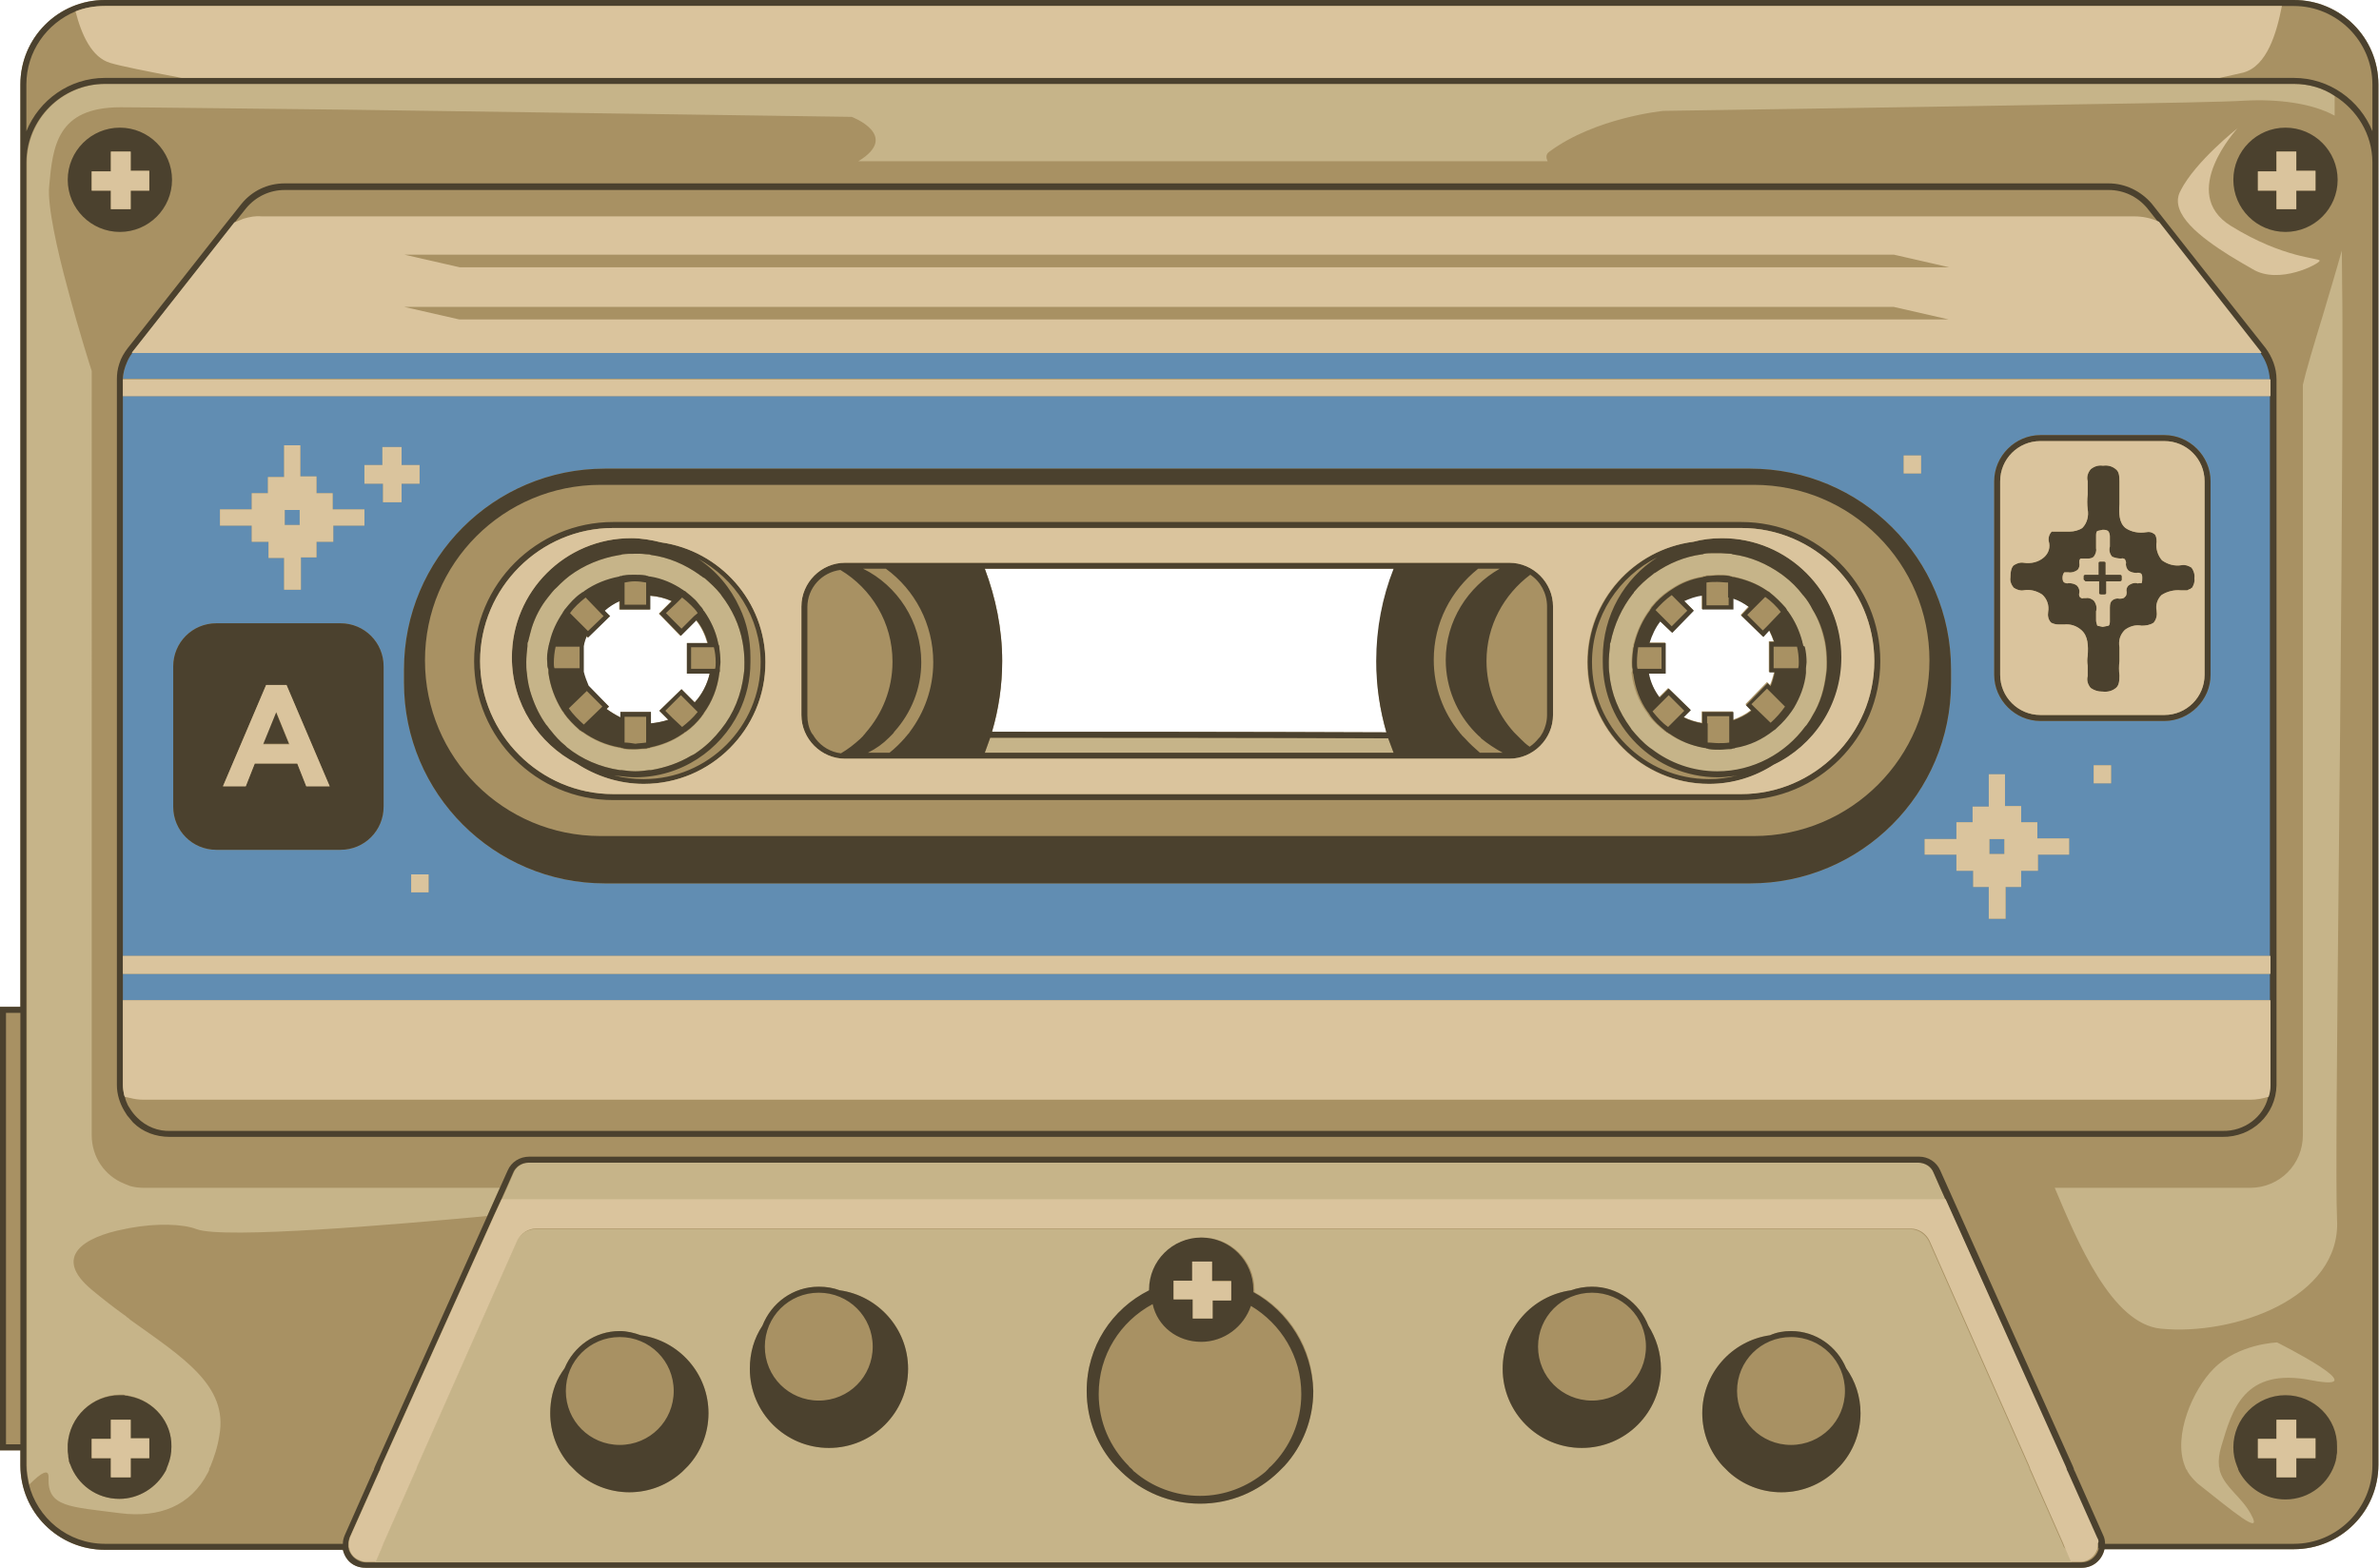
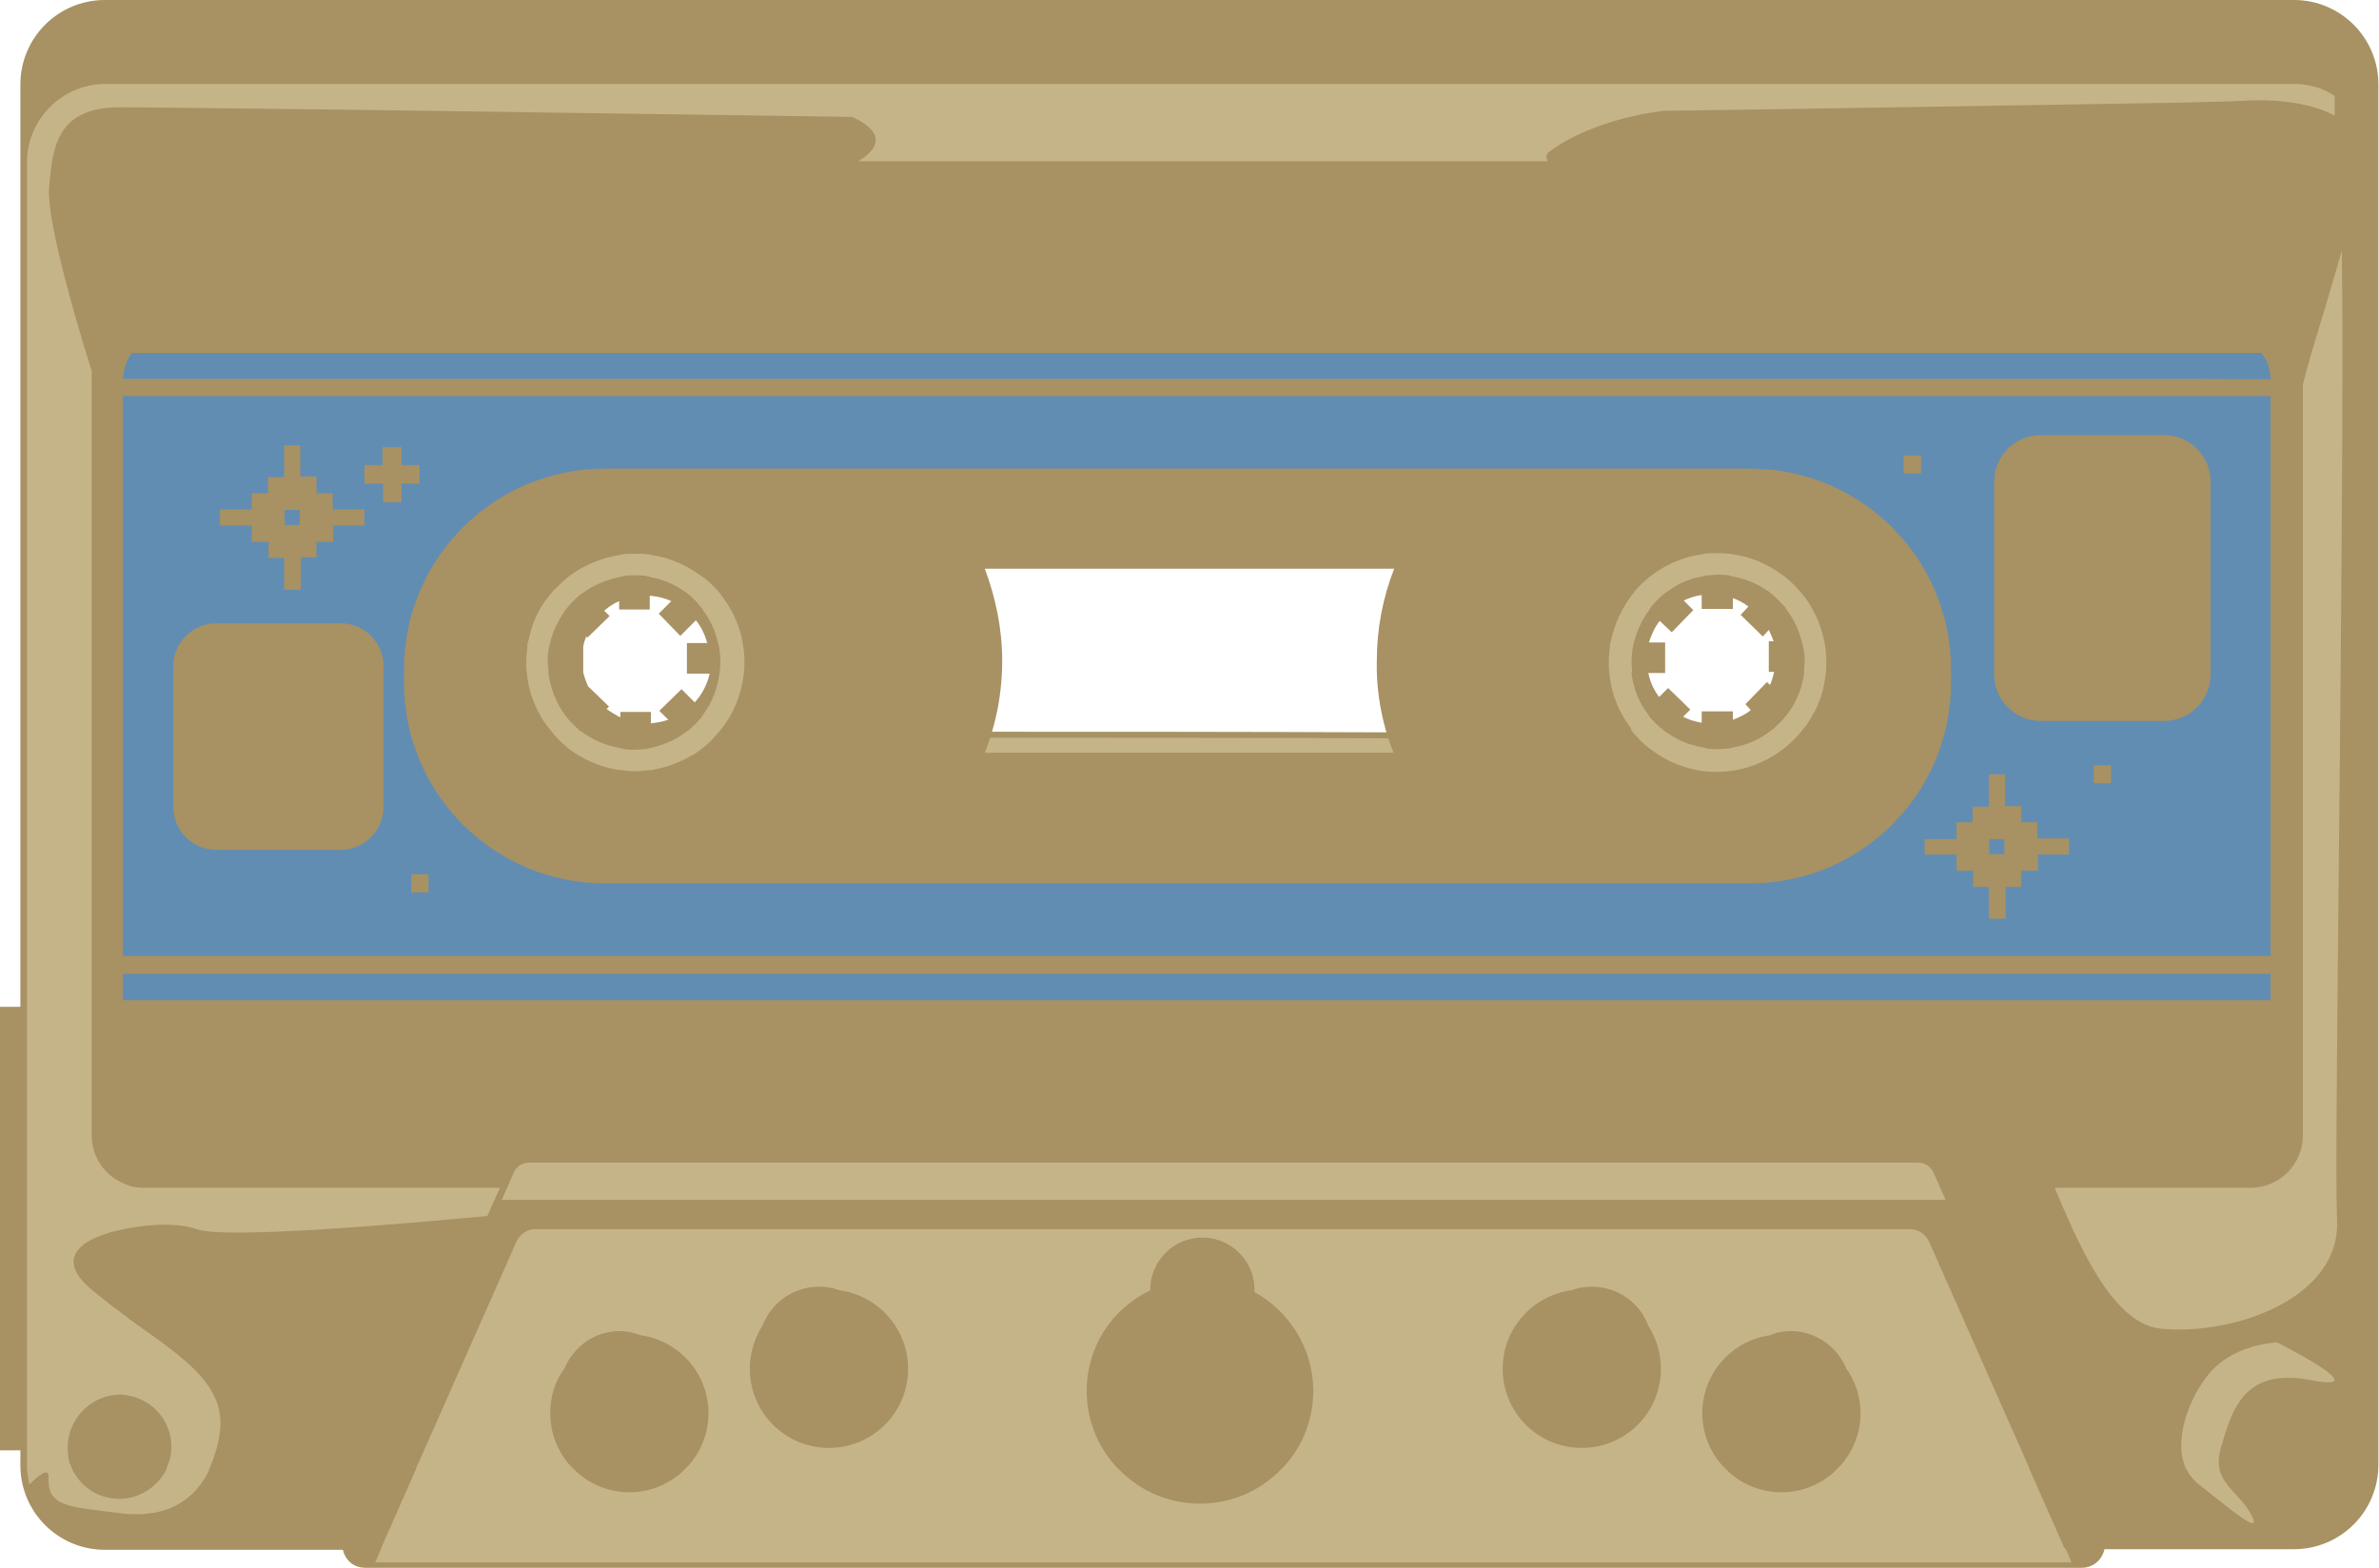
<svg xmlns="http://www.w3.org/2000/svg" height="261.6" preserveAspectRatio="xMidYMid meet" version="1.0" viewBox="0.0 0.0 396.9 261.6" width="396.9" zoomAndPan="magnify">
  <g>
    <g id="change1_1">
      <path d="M382.7,0H17.5C9.7,0,3.4,6.3,3.4,14.1v13V168H0v74h3.4v2.5c0,7.8,6.3,14.1,14.1,14.1h39.7 c0.3,1.2,1,2.2,2.2,2.7c0.5,0.2,1,0.3,1.6,0.3h286.3l0,0c1.9,0,3.4-1.3,3.8-3.1h31.6c7.8,0,14.1-6.3,14.1-14.1v-13V27.1v-13 C396.8,6.3,390.5,0,382.7,0z M292.1,118.5c-0.9,0.7-1.9,1.2-3,1.6v-1.4h-5.2v1.9c-1.1-0.2-2.1-0.5-3.1-1l1.2-1.2l-3.7-3.6l-1.5,1.5 c-0.9-1.2-1.5-2.5-1.8-4h2.8v-5.1h-2.7c0.4-1.3,1-2.6,1.8-3.6l2,1.9l3.6-3.7l-1.6-1.6c0.9-0.4,1.9-0.8,3-0.9v2.3h5.2v-1.8 c0.9,0.3,1.8,0.8,2.6,1.4l-1.3,1.4l3.7,3.6l1-1.1c0.3,0.6,0.6,1.3,0.8,1.9h-0.8v5.1h0.9c-0.2,0.8-0.4,1.5-0.7,2.2l-0.5-0.5 l-3.6,3.7L292.1,118.5z M231.3,122.2c-23.7-0.1-47.3-0.1-65.8-0.1c1.1-3.7,1.7-7.7,1.7-11.8c0-5.4-1.1-10.6-2.9-15.4h68.3 c-1.9,4.8-2.9,10-2.9,15.4C229.6,114.4,230.2,118.4,231.3,122.2z M98.1,114.5c-0.3-0.7-0.6-1.5-0.8-2.3v-4.3 c0.1-0.6,0.3-1.2,0.5-1.7l0.2,0.2l3.7-3.6l-0.9-0.9c0.8-0.7,1.6-1.2,2.5-1.6v1.4h5.1v-2.3c1.3,0.1,2.5,0.4,3.6,0.9l-2.1,2.1 l3.6,3.7l2.6-2.6c0.9,1.1,1.5,2.4,1.9,3.8h-3.4v5.1h3.8c-0.4,1.8-1.3,3.5-2.5,4.8l-2.2-2.2l-3.7,3.6l1.5,1.5 c-0.9,0.3-1.9,0.5-2.9,0.6v-1.9h-5.1v0.9c-0.8-0.4-1.6-0.9-2.3-1.4l0.4-0.4L98.1,114.5z" fill="#A89163" />
    </g>
    <g id="change2_1">
      <path d="M331.9,140h2.5v2.5h-2.5V140z M378.8,66.1v93.4H20.5V66.1H378.8z M317.6,79h2.9v-3h-2.9V79z M36.7,87.7H42 v2.7h2.8v2.7h2.6v5.3h2.8V93h2.6v-2.6h2.8v-2.7h5.2V85h-5.3v-2.7h-2.7v-2.8h-2.7v-5.2h-2.7v5.3h-2.7v2.7H42V85h-5.3L36.7,87.7 L36.7,87.7z M64,111.2c0-4-3.2-7.2-7.2-7.2H36.1c-4,0-7.2,3.2-7.2,7.2v23.4c0,4,3.2,7.2,7.2,7.2h20.7c4,0,7.2-3.2,7.2-7.2 C64,134.6,64,111.2,64,111.2z M67,80.7h3v-3.1h-3v-3h-3.2v3h-3v3.1h3.1v3.1H67V80.7z M71.5,145.9h-2.9v3h2.9V145.9z M325.5,113.9 v-2.2c0-18.5-15-33.5-33.5-33.5H100.9c-18.5,0-33.5,15-33.5,33.5v2.2c0,18.5,15,33.5,33.5,33.5H292 C310.5,147.4,325.5,132.4,325.5,113.9z M345.2,139.9h-5.3v-2.7h-2.7v-2.7h-2.7v-5.3h-2.7v5.4h-2.7v2.6h-2.7v2.8h-5.3v2.6h5.3v2.7 h2.8v2.7h2.6v5.3h2.8V148h2.6v-2.7h2.8v-2.7h5.2L345.2,139.9L345.2,139.9z M352.2,127.7h-2.9v3h2.9V127.7z M368.8,80.3 c0-4.2-3.5-7.7-7.7-7.7h-20.7c-4.2,0-7.7,3.5-7.7,7.7v32.3c0,4.2,3.5,7.7,7.7,7.7h20.7c4.2,0,7.7-3.5,7.7-7.7V80.3z M50,85.1h-2.5 v2.5H50V85.1z M20.5,166.9h358.3v-4.4H20.5V166.9z M378.8,63.3c0-1.6-0.5-3.1-1.5-4.4h-45.4H26.5H22c-0.3,0.4-0.6,0.9-0.8,1.4 c-0.4,0.9-0.6,1.9-0.7,2.9h346.3L378.8,63.3L378.8,63.3z" fill="#618DB2" />
    </g>
    <g id="change3_1">
-       <path d="M389.9,203.5c0.7,13.1-17.2,19.4-29.4,18.2c-8.2-0.8-13.9-14.5-17.7-23.5h32.6c4.9,0,8.8-3.9,8.8-8.8v-13.5 V66.1v-1.9c0.5-2.2,1.8-6.6,3.4-11.8c1-3.4,2.1-7,3.1-10.6c0,3.6,0.1,7.6,0.1,11.8C390.9,103.2,389.4,193.7,389.9,203.5z M15.3,215.2c1.8,1.5,3.6,2.9,5.4,4.2c0.2,0.1,0.3,0.2,0.5,0.4c0.2,0.1,0.3,0.2,0.5,0.4c8.8,6.3,16.4,11,14.9,19.3 c-0.3,2-0.9,3.7-1.5,5.2c-0.1,0.2-0.2,0.3-0.2,0.5v0.1c-0.1,0.1-0.1,0.3-0.2,0.4c-2.9,5.6-8.1,7.6-14.6,6.8c-8.5-1.1-12.2-1-12-5.9 c0.1-1.7-1.3-0.8-3.2,1.1c-0.2-1-0.4-2-0.4-3.1V242v-0.5V241v-4.3v-1.5v-0.1v-3.6V169v-0.5V168V51V27.1c0-7.2,5.9-13.1,13.1-13.1 h18h329.6h17.5c2.5,0,4.9,0.7,6.8,2c0,1.2,0,2.3,0,3.3c-3.8-2.1-9.5-2.8-15.1-2.5c-2.9,0.2-13.8,0.4-27.2,0.6 c-28.9,0.5-69.7,1.1-69.7,1.1s-11.3,1.1-19,6.8c-0.6,0.4-0.6,1-0.3,1.6h-115c7.1-4.3-1.1-7.4-1.1-7.4s-48.2-0.7-84.3-1.2 c-18.7-0.2-34.1-0.4-37.7-0.4c-10.6,0-11.3,6.5-11.9,13.2c-0.3,3.2,1.3,10.5,3.1,17.1c1.9,7.2,4,13.7,4,13.7v4.2V168v0.5v0.5v6.9 v13.5c0,3.7,2.2,6.8,5.4,8.1c0.2,0.1,0.3,0.1,0.5,0.2c0.2,0.1,0.3,0.1,0.5,0.2c0.7,0.2,1.5,0.3,2.3,0.3h59.4l-2.1,4.7 c-14.9,1.4-44,3.9-48.5,2.2c-2.3-0.9-6.8-1-11.1-0.2c-0.2,0-0.3,0.1-0.5,0.1s-0.3,0.1-0.5,0.1C14,206.4,8.7,209.7,15.3,215.2z M11.3,241c0,0.2,0,0.3,0,0.5l0,0c0,0.2,0,0.3,0,0.5c0,0.4,0.1,0.7,0.1,1.1c0,0.2,0.1,0.4,0.1,0.6v0.1c0.1,0.2,0.1,0.4,0.2,0.5 c1.2,3.4,4.4,5.8,8.2,5.8c3.3,0,6.2-1.9,7.7-4.6c0.1-0.1,0.1-0.3,0.2-0.4V245c0.1-0.2,0.1-0.3,0.2-0.5c0.4-1,0.6-2,0.6-3.1 c0-4.2-3-7.7-7-8.5c-0.2,0-0.3-0.1-0.5-0.1s-0.3,0-0.5-0.1c-0.2,0-0.5,0-0.7,0C15.4,232.8,11.6,236.4,11.3,241z M379.9,224 c0,0-6.5,0.2-10.6,4.4c-3.4,3.4-6.8,11.1-4.8,16.2c0.1,0.2,0.1,0.3,0.2,0.5c0,0,0,0.1,0.1,0.1c0.1,0.1,0.1,0.3,0.2,0.4 c0.4,0.7,1,1.3,1.6,1.9c5.6,4.4,11.2,9.2,8.9,5.1c-1.6-2.9-4.2-4.3-5.1-7c0-0.1-0.1-0.3-0.1-0.4v-0.1c0-0.2-0.1-0.3-0.1-0.5 c-0.1-0.9,0-2,0.4-3.3c1.8-6,3.7-13.2,15-11S379.9,224,379.9,224z M344.7,258.6l0.9,2.1h-283l0.9-2.1l0.2-0.5l0,0l0.2-0.5l5.3-12 l0.2-0.4v-0.1l0.2-0.5l16.6-37.5c0.6-1.2,1.8-2,3.1-2h1h218.5h9.9c1.3,0,2.5,0.8,3.1,2l16.6,37.5l0.2,0.5v0.1l0.2,0.4l5.3,12 l0.2,0.5l0,0L344.7,258.6z M284,235.8c0,3.4,1.3,6.5,3.4,8.8c0.2,0.2,0.3,0.3,0.5,0.5l0.1,0.1c0.1,0.1,0.3,0.3,0.4,0.4 c2.3,2.1,5.4,3.4,8.8,3.4s6.5-1.3,8.8-3.4c0.1-0.1,0.3-0.3,0.4-0.4l0.1-0.1c0.2-0.2,0.3-0.3,0.5-0.5c2.1-2.3,3.4-5.4,3.4-8.8 c0-2.8-0.9-5.4-2.4-7.5c-1.5-3.6-5.1-6.2-9.2-6.2c-1.2,0-2.4,0.2-3.5,0.7C288.9,223.7,284,229.2,284,235.8z M250.7,228.4 c0,7.3,5.9,13.2,13.2,13.2s13.2-5.9,13.2-13.2c0-2.7-0.8-5.1-2.1-7.2c-1.4-3.8-5.1-6.5-9.4-6.5c-1.2,0-2.4,0.2-3.5,0.6 C255.7,216.2,250.7,221.7,250.7,228.4z M181.3,232.1c0,4.8,1.8,9.2,4.8,12.5c0.2,0.2,0.3,0.3,0.5,0.5l0.1,0.1 c0.1,0.1,0.3,0.3,0.4,0.4c3.4,3.3,8,5.3,13.1,5.3s9.7-2,13.1-5.3c0.1-0.1,0.3-0.3,0.4-0.4l0.1-0.1c0.2-0.2,0.3-0.3,0.5-0.5 c3-3.3,4.8-7.7,4.8-12.5c0-7.1-4-13.3-9.8-16.5c0-0.1,0-0.3,0-0.4c0-4.8-3.9-8.7-8.7-8.7c-4.8,0-8.7,3.9-8.7,8.7v0.1 C185.5,218.4,181.3,224.7,181.3,232.1z M125.1,228.4c0,7.3,5.9,13.2,13.2,13.2c7.3,0,13.2-5.9,13.2-13.2c0-6.7-5-12.2-11.4-13.1 c-1.1-0.4-2.2-0.6-3.5-0.6c-4.3,0-7.9,2.7-9.4,6.5C125.9,223.3,125.1,225.7,125.1,228.4z M93.3,229.7c-1,1.8-1.5,3.9-1.5,6.1 c0,3.3,1.2,6.3,3.2,8.6c0.1,0.1,0.1,0.1,0.2,0.2c0.2,0.2,0.3,0.3,0.5,0.5l0.1,0.1c0.1,0.1,0.3,0.3,0.4,0.4c2.3,2.1,5.4,3.4,8.8,3.4 s6.5-1.3,8.8-3.4c0.1-0.1,0.3-0.3,0.4-0.4l0.1-0.1c0.2-0.2,0.3-0.3,0.5-0.5c2.1-2.3,3.4-5.4,3.4-8.8c0-6.6-4.9-12.1-11.3-13 c-1.1-0.4-2.3-0.7-3.5-0.7c-4.2,0-7.7,2.6-9.2,6.2C93.9,228.7,93.6,229.2,93.3,229.7z M85.7,195.7l-1.1,2.5l-0.9,2h224.2h16.7 l-0.9-2l-1.1-2.5c-0.5-1.1-1.5-1.7-2.6-1.7h-13.4H88.3c0,0,0,0-0.1,0C87.1,194,86.1,194.7,85.7,195.7z M88.7,116.2 c-0.4-1.3-0.7-2.6-0.8-3.9c-0.1-0.6-0.1-1.2-0.1-1.8c0-0.9,0.1-1.8,0.2-2.7c0-0.1,0-0.2,0-0.3s0-0.3,0.1-0.4 c0.2-0.8,0.4-1.6,0.6-2.3c0.6-1.9,1.5-3.6,2.7-5.1c0.5-0.6,0.9-1.2,1.5-1.7l0.6-0.6c0.5-0.5,1-0.9,1.5-1.3c2.4-1.8,5.3-3,8.4-3.5 c0.1,0,0.2,0,0.4-0.1c0.7-0.1,1.4-0.1,2.2-0.1l0,0l0,0c0.3,0,0.5,0,0.8,0c0.5,0,0.9,0.1,1.4,0.1c0.1,0,0.2,0,0.4,0.1 c3,0.4,5.7,1.6,8.1,3.3c0.1,0.1,0.2,0.2,0.3,0.2c0.2,0.2,0.4,0.3,0.6,0.4c0.9,0.8,1.8,1.6,2.6,2.6l0,0c0.1,0.1,0.1,0.2,0.2,0.3 c1.7,2.2,3,4.9,3.5,7.8c0.2,1.1,0.3,2.2,0.3,3.3c0,0.6,0,1.3-0.1,1.9c-0.4,3.5-1.7,6.7-3.8,9.3c-1.1,1.4-2.3,2.6-3.7,3.6 c-0.4,0.3-0.8,0.6-1.3,0.8c-2,1.2-4.3,2-6.7,2.4c-0.1,0-0.2,0-0.3,0c-0.7,0.1-1.5,0.2-2.3,0.2s-1.5-0.1-2.3-0.2c-0.1,0-0.2,0-0.3,0 c-3.3-0.5-6.3-1.8-8.8-3.8c-0.1-0.1-0.2-0.2-0.3-0.3c-0.9-0.7-1.7-1.6-2.4-2.5c-0.3-0.3-0.5-0.7-0.8-1 C90.1,119.5,89.3,117.9,88.7,116.2z M108.2,96.2c-0.1,0-0.2,0-0.4-0.1c-0.6-0.1-1.3-0.1-1.9-0.1h-0.1c-0.5,0-1.1,0-1.6,0.1 c-0.1,0-0.2,0-0.4,0.1c-0.1,0-0.3,0-0.4,0.1c-2.1,0.4-4.1,1.2-5.8,2.4c-0.1,0.1-0.2,0.2-0.3,0.2s-0.2,0.2-0.3,0.2 c-1,0.7-1.8,1.6-2.6,2.6c-0.1,0.1-0.2,0.2-0.2,0.3c-0.1,0.1-0.2,0.2-0.2,0.3c-1,1.5-1.8,3.1-2.2,4.9c0,0.1-0.1,0.2-0.1,0.4 c0,0.1-0.1,0.2-0.1,0.4c-0.2,0.9-0.3,1.8-0.2,2.7c0,0.3,0,0.6,0.1,0.9c0,0.1,0,0.3,0,0.4c0,0.1,0,0.3,0,0.4 c0.3,2.2,1.1,4.3,2.2,6.1c0.1,0.1,0.1,0.2,0.2,0.3c0.1,0.1,0.2,0.2,0.2,0.3c0.7,1,1.6,1.9,2.5,2.7c0.1,0.1,0.2,0.2,0.3,0.2 c0.1,0.1,0.2,0.2,0.3,0.2c1.8,1.3,3.9,2.2,6.1,2.6c0.1,0,0.2,0,0.4,0.1c0.1,0,0.2,0,0.4,0.1c0.6,0.1,1.1,0.1,1.7,0.1h0.1 c0.6,0,1.2-0.1,1.8-0.1c0.1,0,0.2,0,0.4-0.1c0.1,0,0.3,0,0.4-0.1c1.9-0.4,3.7-1.1,5.3-2.2c0.1-0.1,0.2-0.1,0.3-0.2 c0.1-0.1,0.2-0.2,0.3-0.2c1-0.7,1.9-1.6,2.6-2.5c0.1-0.1,0.1-0.2,0.2-0.3c0.1-0.1,0.2-0.2,0.2-0.3c1.4-1.9,2.3-4.2,2.6-6.6 c0-0.1,0-0.2,0.1-0.4c0-0.1,0-0.3,0-0.4c0-0.4,0.1-0.7,0.1-1.1v-0.1c0-0.8-0.1-1.6-0.2-2.4c0-0.1,0-0.3-0.1-0.4 c0-0.1-0.1-0.2-0.1-0.4c-0.4-1.9-1.2-3.6-2.3-5.2c-0.1-0.1-0.2-0.2-0.2-0.3c-0.1-0.1-0.1-0.2-0.2-0.3c-0.4-0.4-0.7-0.9-1.1-1.3 c-0.5-0.5-1-0.9-1.5-1.3c-0.1-0.1-0.2-0.2-0.3-0.2s-0.2-0.2-0.3-0.2c-1.6-1.1-3.5-1.9-5.4-2.2C108.5,96.2,108.3,96.2,108.2,96.2z M272,121.4c-1.9-2.6-3.2-5.6-3.5-9c-0.1-0.6-0.1-1.2-0.1-1.9c0-0.9,0.1-1.8,0.2-2.7c0-0.1,0-0.1,0-0.2c0-0.1,0-0.3,0.1-0.4 c0.6-3,1.9-5.8,3.7-8.1c0.1-0.1,0.2-0.2,0.2-0.3c0.9-1.1,2-2.1,3.2-3c0.1-0.1,0.2-0.2,0.3-0.2c2.3-1.6,4.9-2.7,7.8-3.1 c0.1,0,0.2,0,0.4-0.1c0.5-0.1,1.1-0.1,1.6-0.1c0.1,0,0.2,0,0.3,0c0.1,0,0.2,0,0.3,0c0.2,0,0.4,0,0.6,0c0.5,0,1.1,0.1,1.6,0.1 c0.1,0,0.2,0,0.4,0.1c3,0.4,5.7,1.6,8.1,3.3c0.1,0.1,0.3,0.2,0.4,0.3c1.2,0.9,2.3,2,3.2,3.2c0,0,0,0,0.1,0.1 c0.6,0.7,1.1,1.5,1.5,2.3c1,1.7,1.6,3.6,2,5.5c0.2,1.1,0.3,2.2,0.3,3.4c0,0.6,0,1.2-0.1,1.8c-0.3,2.6-1,5-2.3,7.1 c-0.2,0.4-0.5,0.9-0.8,1.3c-0.1,0.2-0.2,0.3-0.4,0.5c-3.3,4.5-8.7,7.5-14.7,7.5c-4.1,0-7.9-1.4-10.9-3.7c-0.1-0.1-0.2-0.1-0.3-0.2 c-1.2-0.9-2.2-2-3.1-3.1l0,0C272.2,121.5,272.1,121.4,272,121.4z M272.2,112.4c0.3,2.3,1.1,4.5,2.4,6.3c0.1,0.1,0.2,0.2,0.2,0.3 c0.1,0.1,0.2,0.2,0.2,0.3c0.7,1,1.6,1.8,2.6,2.6c0.1,0.1,0.2,0.2,0.3,0.2c0.1,0.1,0.2,0.2,0.3,0.2c1.7,1.2,3.6,2,5.8,2.4 c0.1,0,0.3,0,0.4,0.1c0.1,0,0.2,0,0.4,0.1c0.6,0.1,1.2,0.1,1.8,0.1s1.2-0.1,1.8-0.1c0.1,0,0.2,0,0.4-0.1c0.1,0,0.3,0,0.4-0.1 c2.4-0.4,4.5-1.4,6.4-2.9c0.1-0.1,0.2-0.1,0.3-0.2c0.1-0.1,0.2-0.2,0.3-0.3c0.9-0.8,1.7-1.7,2.4-2.7c0.1-0.1,0.1-0.2,0.2-0.3 s0.1-0.2,0.2-0.3c1-1.7,1.8-3.7,2-5.8c0-0.1,0-0.2,0-0.4c0-0.1,0-0.3,0-0.4c0-0.3,0.1-0.7,0.1-1c0-0.9-0.1-1.8-0.3-2.6 c0-0.1,0-0.3-0.1-0.4c0-0.1-0.1-0.2-0.1-0.4c-0.5-1.9-1.3-3.6-2.4-5.1c-0.1-0.1-0.2-0.2-0.2-0.3c-0.1-0.1-0.1-0.2-0.2-0.3 c-0.8-0.9-1.7-1.8-2.6-2.5c-0.1-0.1-0.2-0.2-0.3-0.2c-0.1-0.1-0.2-0.1-0.3-0.2c-1.6-1.1-3.5-1.8-5.4-2.2c-0.1,0-0.3,0-0.4-0.1 c-0.1,0-0.2,0-0.4-0.1c-0.6-0.1-1.2-0.1-1.8-0.1s-1.2,0.1-1.8,0.1c-0.1,0-0.2,0-0.4,0.1c-0.1,0-0.3,0-0.4,0.1c-1.9,0.3-3.6,1-5.1,2 c-0.1,0.1-0.2,0.1-0.3,0.2c-0.1,0.1-0.2,0.1-0.3,0.2c-1,0.7-1.9,1.5-2.7,2.5c-0.1,0.1-0.2,0.2-0.2,0.3c-0.1,0.1-0.2,0.2-0.2,0.3 c-1.2,1.6-2.1,3.5-2.6,5.5c0,0.1-0.1,0.2-0.1,0.4c0,0.1,0,0.3-0.1,0.4c-0.1,0.8-0.2,1.7-0.2,2.5c0,0.4,0,0.8,0.1,1.1 c0,0.1,0,0.3,0,0.4C272.2,112.1,272.2,112.2,272.2,112.4z M165.2,123.1c-0.3,0.9-0.6,1.7-0.9,2.5h68.2c-0.3-0.8-0.6-1.6-0.9-2.4 C208,123.1,184,123.1,165.2,123.1z" fill="#C6B489" />
+       <path d="M389.9,203.5c0.7,13.1-17.2,19.4-29.4,18.2c-8.2-0.8-13.9-14.5-17.7-23.5h32.6c4.9,0,8.8-3.9,8.8-8.8v-13.5 V66.1v-1.9c0.5-2.2,1.8-6.6,3.4-11.8c1-3.4,2.1-7,3.1-10.6c0,3.6,0.1,7.6,0.1,11.8C390.9,103.2,389.4,193.7,389.9,203.5z M15.3,215.2c1.8,1.5,3.6,2.9,5.4,4.2c0.2,0.1,0.3,0.2,0.5,0.4c0.2,0.1,0.3,0.2,0.5,0.4c8.8,6.3,16.4,11,14.9,19.3 c-0.3,2-0.9,3.7-1.5,5.2c-0.1,0.2-0.2,0.3-0.2,0.5v0.1c-0.1,0.1-0.1,0.3-0.2,0.4c-2.9,5.6-8.1,7.6-14.6,6.8c-8.5-1.1-12.2-1-12-5.9 c0.1-1.7-1.3-0.8-3.2,1.1c-0.2-1-0.4-2-0.4-3.1V242v-0.5V241v-4.3v-1.5v-0.1V169v-0.5V168V51V27.1c0-7.2,5.9-13.1,13.1-13.1 h18h329.6h17.5c2.5,0,4.9,0.7,6.8,2c0,1.2,0,2.3,0,3.3c-3.8-2.1-9.5-2.8-15.1-2.5c-2.9,0.2-13.8,0.4-27.2,0.6 c-28.9,0.5-69.7,1.1-69.7,1.1s-11.3,1.1-19,6.8c-0.6,0.4-0.6,1-0.3,1.6h-115c7.1-4.3-1.1-7.4-1.1-7.4s-48.2-0.7-84.3-1.2 c-18.7-0.2-34.1-0.4-37.7-0.4c-10.6,0-11.3,6.5-11.9,13.2c-0.3,3.2,1.3,10.5,3.1,17.1c1.9,7.2,4,13.7,4,13.7v4.2V168v0.5v0.5v6.9 v13.5c0,3.7,2.2,6.8,5.4,8.1c0.2,0.1,0.3,0.1,0.5,0.2c0.2,0.1,0.3,0.1,0.5,0.2c0.7,0.2,1.5,0.3,2.3,0.3h59.4l-2.1,4.7 c-14.9,1.4-44,3.9-48.5,2.2c-2.3-0.9-6.8-1-11.1-0.2c-0.2,0-0.3,0.1-0.5,0.1s-0.3,0.1-0.5,0.1C14,206.4,8.7,209.7,15.3,215.2z M11.3,241c0,0.2,0,0.3,0,0.5l0,0c0,0.2,0,0.3,0,0.5c0,0.4,0.1,0.7,0.1,1.1c0,0.2,0.1,0.4,0.1,0.6v0.1c0.1,0.2,0.1,0.4,0.2,0.5 c1.2,3.4,4.4,5.8,8.2,5.8c3.3,0,6.2-1.9,7.7-4.6c0.1-0.1,0.1-0.3,0.2-0.4V245c0.1-0.2,0.1-0.3,0.2-0.5c0.4-1,0.6-2,0.6-3.1 c0-4.2-3-7.7-7-8.5c-0.2,0-0.3-0.1-0.5-0.1s-0.3,0-0.5-0.1c-0.2,0-0.5,0-0.7,0C15.4,232.8,11.6,236.4,11.3,241z M379.9,224 c0,0-6.5,0.2-10.6,4.4c-3.4,3.4-6.8,11.1-4.8,16.2c0.1,0.2,0.1,0.3,0.2,0.5c0,0,0,0.1,0.1,0.1c0.1,0.1,0.1,0.3,0.2,0.4 c0.4,0.7,1,1.3,1.6,1.9c5.6,4.4,11.2,9.2,8.9,5.1c-1.6-2.9-4.2-4.3-5.1-7c0-0.1-0.1-0.3-0.1-0.4v-0.1c0-0.2-0.1-0.3-0.1-0.5 c-0.1-0.9,0-2,0.4-3.3c1.8-6,3.7-13.2,15-11S379.9,224,379.9,224z M344.7,258.6l0.9,2.1h-283l0.9-2.1l0.2-0.5l0,0l0.2-0.5l5.3-12 l0.2-0.4v-0.1l0.2-0.5l16.6-37.5c0.6-1.2,1.8-2,3.1-2h1h218.5h9.9c1.3,0,2.5,0.8,3.1,2l16.6,37.5l0.2,0.5v0.1l0.2,0.4l5.3,12 l0.2,0.5l0,0L344.7,258.6z M284,235.8c0,3.4,1.3,6.5,3.4,8.8c0.2,0.2,0.3,0.3,0.5,0.5l0.1,0.1c0.1,0.1,0.3,0.3,0.4,0.4 c2.3,2.1,5.4,3.4,8.8,3.4s6.5-1.3,8.8-3.4c0.1-0.1,0.3-0.3,0.4-0.4l0.1-0.1c0.2-0.2,0.3-0.3,0.5-0.5c2.1-2.3,3.4-5.4,3.4-8.8 c0-2.8-0.9-5.4-2.4-7.5c-1.5-3.6-5.1-6.2-9.2-6.2c-1.2,0-2.4,0.2-3.5,0.7C288.9,223.7,284,229.2,284,235.8z M250.7,228.4 c0,7.3,5.9,13.2,13.2,13.2s13.2-5.9,13.2-13.2c0-2.7-0.8-5.1-2.1-7.2c-1.4-3.8-5.1-6.5-9.4-6.5c-1.2,0-2.4,0.2-3.5,0.6 C255.7,216.2,250.7,221.7,250.7,228.4z M181.3,232.1c0,4.8,1.8,9.2,4.8,12.5c0.2,0.2,0.3,0.3,0.5,0.5l0.1,0.1 c0.1,0.1,0.3,0.3,0.4,0.4c3.4,3.3,8,5.3,13.1,5.3s9.7-2,13.1-5.3c0.1-0.1,0.3-0.3,0.4-0.4l0.1-0.1c0.2-0.2,0.3-0.3,0.5-0.5 c3-3.3,4.8-7.7,4.8-12.5c0-7.1-4-13.3-9.8-16.5c0-0.1,0-0.3,0-0.4c0-4.8-3.9-8.7-8.7-8.7c-4.8,0-8.7,3.9-8.7,8.7v0.1 C185.5,218.4,181.3,224.7,181.3,232.1z M125.1,228.4c0,7.3,5.9,13.2,13.2,13.2c7.3,0,13.2-5.9,13.2-13.2c0-6.7-5-12.2-11.4-13.1 c-1.1-0.4-2.2-0.6-3.5-0.6c-4.3,0-7.9,2.7-9.4,6.5C125.9,223.3,125.1,225.7,125.1,228.4z M93.3,229.7c-1,1.8-1.5,3.9-1.5,6.1 c0,3.3,1.2,6.3,3.2,8.6c0.1,0.1,0.1,0.1,0.2,0.2c0.2,0.2,0.3,0.3,0.5,0.5l0.1,0.1c0.1,0.1,0.3,0.3,0.4,0.4c2.3,2.1,5.4,3.4,8.8,3.4 s6.5-1.3,8.8-3.4c0.1-0.1,0.3-0.3,0.4-0.4l0.1-0.1c0.2-0.2,0.3-0.3,0.5-0.5c2.1-2.3,3.4-5.4,3.4-8.8c0-6.6-4.9-12.1-11.3-13 c-1.1-0.4-2.3-0.7-3.5-0.7c-4.2,0-7.7,2.6-9.2,6.2C93.9,228.7,93.6,229.2,93.3,229.7z M85.7,195.7l-1.1,2.5l-0.9,2h224.2h16.7 l-0.9-2l-1.1-2.5c-0.5-1.1-1.5-1.7-2.6-1.7h-13.4H88.3c0,0,0,0-0.1,0C87.1,194,86.1,194.7,85.7,195.7z M88.7,116.2 c-0.4-1.3-0.7-2.6-0.8-3.9c-0.1-0.6-0.1-1.2-0.1-1.8c0-0.9,0.1-1.8,0.2-2.7c0-0.1,0-0.2,0-0.3s0-0.3,0.1-0.4 c0.2-0.8,0.4-1.6,0.6-2.3c0.6-1.9,1.5-3.6,2.7-5.1c0.5-0.6,0.9-1.2,1.5-1.7l0.6-0.6c0.5-0.5,1-0.9,1.5-1.3c2.4-1.8,5.3-3,8.4-3.5 c0.1,0,0.2,0,0.4-0.1c0.7-0.1,1.4-0.1,2.2-0.1l0,0l0,0c0.3,0,0.5,0,0.8,0c0.5,0,0.9,0.1,1.4,0.1c0.1,0,0.2,0,0.4,0.1 c3,0.4,5.7,1.6,8.1,3.3c0.1,0.1,0.2,0.2,0.3,0.2c0.2,0.2,0.4,0.3,0.6,0.4c0.9,0.8,1.8,1.6,2.6,2.6l0,0c0.1,0.1,0.1,0.2,0.2,0.3 c1.7,2.2,3,4.9,3.5,7.8c0.2,1.1,0.3,2.2,0.3,3.3c0,0.6,0,1.3-0.1,1.9c-0.4,3.5-1.7,6.7-3.8,9.3c-1.1,1.4-2.3,2.6-3.7,3.6 c-0.4,0.3-0.8,0.6-1.3,0.8c-2,1.2-4.3,2-6.7,2.4c-0.1,0-0.2,0-0.3,0c-0.7,0.1-1.5,0.2-2.3,0.2s-1.5-0.1-2.3-0.2c-0.1,0-0.2,0-0.3,0 c-3.3-0.5-6.3-1.8-8.8-3.8c-0.1-0.1-0.2-0.2-0.3-0.3c-0.9-0.7-1.7-1.6-2.4-2.5c-0.3-0.3-0.5-0.7-0.8-1 C90.1,119.5,89.3,117.9,88.7,116.2z M108.2,96.2c-0.1,0-0.2,0-0.4-0.1c-0.6-0.1-1.3-0.1-1.9-0.1h-0.1c-0.5,0-1.1,0-1.6,0.1 c-0.1,0-0.2,0-0.4,0.1c-0.1,0-0.3,0-0.4,0.1c-2.1,0.4-4.1,1.2-5.8,2.4c-0.1,0.1-0.2,0.2-0.3,0.2s-0.2,0.2-0.3,0.2 c-1,0.7-1.8,1.6-2.6,2.6c-0.1,0.1-0.2,0.2-0.2,0.3c-0.1,0.1-0.2,0.2-0.2,0.3c-1,1.5-1.8,3.1-2.2,4.9c0,0.1-0.1,0.2-0.1,0.4 c0,0.1-0.1,0.2-0.1,0.4c-0.2,0.9-0.3,1.8-0.2,2.7c0,0.3,0,0.6,0.1,0.9c0,0.1,0,0.3,0,0.4c0,0.1,0,0.3,0,0.4 c0.3,2.2,1.1,4.3,2.2,6.1c0.1,0.1,0.1,0.2,0.2,0.3c0.1,0.1,0.2,0.2,0.2,0.3c0.7,1,1.6,1.9,2.5,2.7c0.1,0.1,0.2,0.2,0.3,0.2 c0.1,0.1,0.2,0.2,0.3,0.2c1.8,1.3,3.9,2.2,6.1,2.6c0.1,0,0.2,0,0.4,0.1c0.1,0,0.2,0,0.4,0.1c0.6,0.1,1.1,0.1,1.7,0.1h0.1 c0.6,0,1.2-0.1,1.8-0.1c0.1,0,0.2,0,0.4-0.1c0.1,0,0.3,0,0.4-0.1c1.9-0.4,3.7-1.1,5.3-2.2c0.1-0.1,0.2-0.1,0.3-0.2 c0.1-0.1,0.2-0.2,0.3-0.2c1-0.7,1.9-1.6,2.6-2.5c0.1-0.1,0.1-0.2,0.2-0.3c0.1-0.1,0.2-0.2,0.2-0.3c1.4-1.9,2.3-4.2,2.6-6.6 c0-0.1,0-0.2,0.1-0.4c0-0.1,0-0.3,0-0.4c0-0.4,0.1-0.7,0.1-1.1v-0.1c0-0.8-0.1-1.6-0.2-2.4c0-0.1,0-0.3-0.1-0.4 c0-0.1-0.1-0.2-0.1-0.4c-0.4-1.9-1.2-3.6-2.3-5.2c-0.1-0.1-0.2-0.2-0.2-0.3c-0.1-0.1-0.1-0.2-0.2-0.3c-0.4-0.4-0.7-0.9-1.1-1.3 c-0.5-0.5-1-0.9-1.5-1.3c-0.1-0.1-0.2-0.2-0.3-0.2s-0.2-0.2-0.3-0.2c-1.6-1.1-3.5-1.9-5.4-2.2C108.5,96.2,108.3,96.2,108.2,96.2z M272,121.4c-1.9-2.6-3.2-5.6-3.5-9c-0.1-0.6-0.1-1.2-0.1-1.9c0-0.9,0.1-1.8,0.2-2.7c0-0.1,0-0.1,0-0.2c0-0.1,0-0.3,0.1-0.4 c0.6-3,1.9-5.8,3.7-8.1c0.1-0.1,0.2-0.2,0.2-0.3c0.9-1.1,2-2.1,3.2-3c0.1-0.1,0.2-0.2,0.3-0.2c2.3-1.6,4.9-2.7,7.8-3.1 c0.1,0,0.2,0,0.4-0.1c0.5-0.1,1.1-0.1,1.6-0.1c0.1,0,0.2,0,0.3,0c0.1,0,0.2,0,0.3,0c0.2,0,0.4,0,0.6,0c0.5,0,1.1,0.1,1.6,0.1 c0.1,0,0.2,0,0.4,0.1c3,0.4,5.7,1.6,8.1,3.3c0.1,0.1,0.3,0.2,0.4,0.3c1.2,0.9,2.3,2,3.2,3.2c0,0,0,0,0.1,0.1 c0.6,0.7,1.1,1.5,1.5,2.3c1,1.7,1.6,3.6,2,5.5c0.2,1.1,0.3,2.2,0.3,3.4c0,0.6,0,1.2-0.1,1.8c-0.3,2.6-1,5-2.3,7.1 c-0.2,0.4-0.5,0.9-0.8,1.3c-0.1,0.2-0.2,0.3-0.4,0.5c-3.3,4.5-8.7,7.5-14.7,7.5c-4.1,0-7.9-1.4-10.9-3.7c-0.1-0.1-0.2-0.1-0.3-0.2 c-1.2-0.9-2.2-2-3.1-3.1l0,0C272.2,121.5,272.1,121.4,272,121.4z M272.2,112.4c0.3,2.3,1.1,4.5,2.4,6.3c0.1,0.1,0.2,0.2,0.2,0.3 c0.1,0.1,0.2,0.2,0.2,0.3c0.7,1,1.6,1.8,2.6,2.6c0.1,0.1,0.2,0.2,0.3,0.2c0.1,0.1,0.2,0.2,0.3,0.2c1.7,1.2,3.6,2,5.8,2.4 c0.1,0,0.3,0,0.4,0.1c0.1,0,0.2,0,0.4,0.1c0.6,0.1,1.2,0.1,1.8,0.1s1.2-0.1,1.8-0.1c0.1,0,0.2,0,0.4-0.1c0.1,0,0.3,0,0.4-0.1 c2.4-0.4,4.5-1.4,6.4-2.9c0.1-0.1,0.2-0.1,0.3-0.2c0.1-0.1,0.2-0.2,0.3-0.3c0.9-0.8,1.7-1.7,2.4-2.7c0.1-0.1,0.1-0.2,0.2-0.3 s0.1-0.2,0.2-0.3c1-1.7,1.8-3.7,2-5.8c0-0.1,0-0.2,0-0.4c0-0.1,0-0.3,0-0.4c0-0.3,0.1-0.7,0.1-1c0-0.9-0.1-1.8-0.3-2.6 c0-0.1,0-0.3-0.1-0.4c0-0.1-0.1-0.2-0.1-0.4c-0.5-1.9-1.3-3.6-2.4-5.1c-0.1-0.1-0.2-0.2-0.2-0.3c-0.1-0.1-0.1-0.2-0.2-0.3 c-0.8-0.9-1.7-1.8-2.6-2.5c-0.1-0.1-0.2-0.2-0.3-0.2c-0.1-0.1-0.2-0.1-0.3-0.2c-1.6-1.1-3.5-1.8-5.4-2.2c-0.1,0-0.3,0-0.4-0.1 c-0.1,0-0.2,0-0.4-0.1c-0.6-0.1-1.2-0.1-1.8-0.1s-1.2,0.1-1.8,0.1c-0.1,0-0.2,0-0.4,0.1c-0.1,0-0.3,0-0.4,0.1c-1.9,0.3-3.6,1-5.1,2 c-0.1,0.1-0.2,0.1-0.3,0.2c-0.1,0.1-0.2,0.1-0.3,0.2c-1,0.7-1.9,1.5-2.7,2.5c-0.1,0.1-0.2,0.2-0.2,0.3c-0.1,0.1-0.2,0.2-0.2,0.3 c-1.2,1.6-2.1,3.5-2.6,5.5c0,0.1-0.1,0.2-0.1,0.4c0,0.1,0,0.3-0.1,0.4c-0.1,0.8-0.2,1.7-0.2,2.5c0,0.4,0,0.8,0.1,1.1 c0,0.1,0,0.3,0,0.4C272.2,112.1,272.2,112.2,272.2,112.4z M165.2,123.1c-0.3,0.9-0.6,1.7-0.9,2.5h68.2c-0.3-0.8-0.6-1.6-0.9-2.4 C208,123.1,184,123.1,165.2,123.1z" fill="#C6B489" />
    </g>
    <g id="change4_1">
-       <path d="M382.7,0H17.5C9.7,0,3.4,6.3,3.4,14.1v13V168H0v74h3.4v2.5c0,7.8,6.3,14.1,14.1,14.1h39.7 c0.3,1.2,1,2.2,2.2,2.7c0.5,0.2,1,0.3,1.6,0.3h286.3l0,0c1.9,0,3.4-1.3,3.8-3.1h31.6c7.8,0,14.1-6.3,14.1-14.1v-13V27.1v-13 C396.8,6.3,390.5,0,382.7,0z M395.8,236.7v7.8c0,7.2-5.9,13.1-13.1,13.1h-31.5c0-0.5-0.1-1-0.3-1.4l-4.7-10.6l-0.2-0.4v-0.1 l-0.2-0.5L325,198.2l-1.3-2.9c-0.6-1.4-2-2.3-3.5-2.3h-0.1h-13.6H88.3c-1.6,0-3,0.9-3.6,2.3l-1.3,2.9l-2.1,4.7l-18.7,41.7l-0.2,0.5 v0.1l-0.2,0.4l-4.7,10.6c-0.2,0.5-0.3,0.9-0.3,1.4H17.5c-6.2,0-11.3-4.3-12.7-10c-0.2-1-0.4-2-0.4-3.1V242v-0.5V241v-4.3v-1.5v-0.1 v-3.6V169v-0.5V168V51V27.1c0-7.2,5.9-13.1,13.1-13.1h18.1h329.6h17.5c2.5,0,4.9,0.7,6.8,2c3.7,2.3,6.3,6.4,6.3,11.1v28.6v175.8 v3.6v0.1L395.8,236.7L395.8,236.7z M350.1,258.6c-0.4,1.2-1.5,2.1-2.8,2.1l0,0h-1.6H62.6H61c-0.4,0-0.8-0.1-1.2-0.3 c-0.8-0.4-1.3-1-1.6-1.8c0-0.2-0.1-0.3-0.1-0.5l0,0c0-0.2,0-0.3,0-0.5c0-0.3,0.1-0.7,0.2-1l4.9-11l0.2-0.4v-0.1l0.2-0.5l18.8-41.8 l1.2-2.6l0.9-2l1.1-2.5c0.4-1,1.4-1.7,2.6-1.7c0,0,0,0,0.1,0h218.3H320c1.1,0,2.2,0.6,2.6,1.7l1.1,2.5l0.9,2l19.9,44.5l0.2,0.5v0.1 l0.2,0.4l4.9,11c0.1,0.3,0.2,0.7,0.2,1c0,0.1,0,0.1,0,0.2s0,0.2,0,0.3l0,0C350.2,258.3,350.1,258.4,350.1,258.6z M1,169h2.4v62.5 v9.5H1V169z M395.8,21.9c-2.1-5.2-7.2-8.9-13.1-8.9h-12.4h-340H17.5c-5.9,0-11,3.7-13.1,8.9v-7.8c0-5.5,3.4-10.2,8.2-12.2 C14.1,1.3,15.7,1,17.5,1h363.2h2c7.2,0,13.1,5.9,13.1,13.1V21.9z M379.8,181.1V64.9v-1.6c0-1.9-0.7-3.7-1.8-5.2l-10.9-13.8L359,34 c-1.8-2.1-4.4-3.4-7.2-3.4l0,0h-18.6h-70.6H132H55.2h-7.7c-2.8,0-5.4,1.2-7.2,3.4l-3.1,3.9L21.3,58.1c-0.6,0.8-1.1,1.6-1.4,2.6 c-0.3,0.9-0.4,1.7-0.4,2.6V168v0.5v0.5v12.1c0,1.5,0.5,3,1.2,4.2c0.2,0.3,0.3,0.5,0.5,0.8c0.2,0.2,0.3,0.4,0.5,0.6 c0.2,0.2,0.3,0.4,0.5,0.6c1.6,1.6,3.8,2.4,6.1,2.4c0.1,0,0.1,0,0.2,0h277.2h26.5h38.5C375.7,189.8,379.7,186,379.8,181.1z M370.8,188.7h-46.3h-19h-277c-2.1,0.1-4.1-0.7-5.6-2.2c-0.5-0.5-0.9-1-1.2-1.5c-0.2-0.3-0.4-0.6-0.5-0.9c-0.2-0.4-0.3-0.8-0.4-1.2 c0-0.1-0.1-0.2-0.1-0.3c-0.1-0.5-0.2-1-0.2-1.6v-12v-0.5V168v-1.1v-4.4v-3V66.1v-2.8l0,0c0-1,0.3-2,0.7-2.9c0.2-0.5,0.5-1,0.8-1.4 c0-0.1,0.1-0.1,0.1-0.2l17-21.6l0,0l2-2.5c1.6-1.9,3.9-3,6.4-3c0,0,0,0,0.1,0h5.2h75.5h136.1h71.2h16.2l0,0c2.5,0,4.8,1.1,6.4,3 l1.9,2.4l5.1,6.5l11.9,15.2c0,0.1,0.1,0.1,0.1,0.2c0.9,1.3,1.4,2.8,1.5,4.4l0,0v1.5v1.3v93.4v3v4.4v14.2c0,0.7-0.1,1.3-0.3,1.9 C377.6,186.4,374.4,188.8,370.8,188.7z M209.1,215.6c0-0.1,0-0.3,0-0.4c0-4.8-3.9-8.7-8.7-8.7c-4.8,0-8.7,3.9-8.7,8.7v0.1 c-6.2,3.1-10.4,9.4-10.4,16.8c0,4.8,1.8,9.2,4.8,12.5c0.2,0.2,0.3,0.3,0.5,0.5l0.1,0.1c0.1,0.1,0.3,0.3,0.4,0.4 c3.4,3.3,8,5.3,13.1,5.3s9.7-2,13.1-5.3c0.1-0.1,0.3-0.3,0.4-0.4l0.1-0.1c0.2-0.2,0.3-0.3,0.5-0.5c3-3.3,4.8-7.7,4.8-12.5 C218.9,225,214.9,218.8,209.1,215.6z M200.4,223.9c3.8,0,7.1-2.5,8.3-6c5,3,8.4,8.4,8.4,14.7c0,4.7-1.9,8.9-5,12 c-0.2,0.2-0.4,0.3-0.5,0.5l-0.1,0.1c-0.1,0.1-0.3,0.3-0.4,0.4c-3,2.5-6.8,4-10.9,4s-8-1.5-10.9-4c-0.2-0.1-0.3-0.3-0.4-0.4 l-0.1-0.1c-0.2-0.2-0.4-0.3-0.5-0.5c-3.1-3.1-5-7.3-5-12c0-6.5,3.6-12.1,9-15C193.1,221.3,196.4,223.9,200.4,223.9z M195.8,213.7 h0.4h2.7v-0.3v-2.9h3.3v2.9v0.3h1.8h1.4v0.4v1.3v0.5v0.5v0.5h-3.1v3.1H199v-3.2h-3.2v-0.7v-0.5v-0.5v-1.3V213.7L195.8,213.7z M106.9,222.8c-1.1-0.4-2.3-0.7-3.5-0.7c-4.2,0-7.7,2.6-9.2,6.2c-0.3,0.4-0.6,0.9-0.9,1.4c-1,1.8-1.5,3.9-1.5,6.1 c0,3.3,1.2,6.3,3.2,8.6c0.1,0.1,0.1,0.1,0.2,0.2c0.2,0.2,0.3,0.3,0.5,0.5l0.1,0.1c0.1,0.1,0.3,0.3,0.4,0.4c2.3,2.1,5.4,3.4,8.8,3.4 s6.5-1.3,8.8-3.4c0.1-0.1,0.3-0.3,0.4-0.4l0.1-0.1c0.2-0.2,0.3-0.3,0.5-0.5c2.1-2.3,3.4-5.4,3.4-8.8 C118.2,229.2,113.3,223.7,106.9,222.8z M103.4,223.1c5,0,9,4,9,9s-4,9-9,9s-9-4-9-9S98.4,223.1,103.4,223.1z M140.1,215.3 c-1.1-0.4-2.2-0.6-3.5-0.6c-4.3,0-7.9,2.7-9.4,6.5c-1.4,2.1-2.1,4.5-2.1,7.2c0,7.3,5.9,13.2,13.2,13.2c7.3,0,13.2-5.9,13.2-13.2 C151.5,221.7,146.5,216.2,140.1,215.3z M136.6,215.7c5,0,9,4,9,9s-4,9-9,9s-9-4-9-9S131.6,215.7,136.6,215.7z M298.8,222.1 c-1.2,0-2.4,0.2-3.5,0.7c-6.4,0.9-11.3,6.4-11.3,13c0,3.4,1.3,6.5,3.4,8.8c0.2,0.2,0.3,0.3,0.5,0.5l0.1,0.1 c0.1,0.1,0.3,0.3,0.4,0.4c2.3,2.1,5.4,3.4,8.8,3.4s6.5-1.3,8.8-3.4c0.1-0.1,0.3-0.3,0.4-0.4l0.1-0.1c0.2-0.2,0.3-0.3,0.5-0.5 c2.1-2.3,3.4-5.4,3.4-8.8c0-2.8-0.9-5.4-2.4-7.5C306.5,224.7,303,222.1,298.8,222.1z M307.8,232.1c0,5-4,9-9,9s-9-4-9-9s4-9,9-9 S307.8,227.1,307.8,232.1z M265.6,214.7c-1.2,0-2.4,0.2-3.5,0.6c-6.5,0.9-11.4,6.4-11.4,13.1c0,7.3,5.9,13.2,13.2,13.2 s13.2-5.9,13.2-13.2c0-2.7-0.8-5.1-2.1-7.2C273.5,217.4,269.9,214.7,265.6,214.7z M274.6,224.7c0,5-4,9-9,9s-9-4-9-9s4-9,9-9 S274.6,219.7,274.6,224.7z M292,78.2H100.9c-18.5,0-33.5,15-33.5,33.5v2.2c0,18.5,15,33.5,33.5,33.5H292c18.5,0,33.5-15,33.5-33.5 v-2.2C325.5,93.2,310.5,78.2,292,78.2z M292.6,139.5H100.2c-16.2,0-29.3-13.1-29.3-29.3S84,80.9,100.2,80.9h192.4 c16.2,0,29.3,13.1,29.3,29.3S308.8,139.5,292.6,139.5z M290.5,87.1H102.3c-12.8,0-23.2,10.4-23.2,23.2s10.4,23.2,23.2,23.2h188.2 c12.8,0,23.2-10.4,23.2-23.2S303.3,87.1,290.5,87.1z M290.5,132.5H102.3c-12.2,0-22.2-10-22.2-22.2s10-22.2,22.2-22.2h188.2 c12.2,0,22.2,10,22.2,22.2S302.7,132.5,290.5,132.5z M110.3,90.5c-1.6-0.4-3.3-0.7-5-0.7c-11,0-19.9,8.9-19.9,19.9 c0,7.7,4.4,14.4,10.8,17.7c3.2,2.1,7.1,3.4,11.2,3.4c11.2,0,20.3-9.1,20.3-20.3C127.7,100.3,120.1,91.9,110.3,90.5z M102.5,129.4 c0.3,0,0.6,0.1,0.9,0.1c0.8,0.1,1.7,0.2,2.6,0.2c7.6,0,14.2-4.5,17.3-10.9c1.2-2.5,1.9-5.3,1.9-8.3c0-0.1,0-0.3,0-0.4 c0-0.1,0-0.3,0-0.4c0-3-0.6-5.8-1.8-8.3c-1.5-3.3-3.9-6.2-7-8.2c6.2,3.3,10.5,9.8,10.5,17.3c0,10.8-8.8,19.5-19.5,19.5 C105.7,130,104.1,129.8,102.5,129.4z M87.9,112.3c-0.1-0.6-0.1-1.2-0.1-1.8c0-0.9,0.1-1.8,0.2-2.7c0-0.1,0-0.2,0-0.3s0-0.3,0.1-0.4 c0.2-0.8,0.4-1.6,0.6-2.3c0.6-1.9,1.5-3.6,2.7-5.1c0.5-0.6,0.9-1.2,1.5-1.7l0.6-0.6c0.5-0.5,1-0.9,1.5-1.3c2.4-1.8,5.3-3,8.4-3.5 c0.1,0,0.2,0,0.4-0.1c0.7-0.1,1.4-0.1,2.2-0.1l0,0l0,0c0.3,0,0.5,0,0.8,0c0.5,0,0.9,0.1,1.4,0.1c0.1,0,0.2,0,0.4,0.1 c3,0.4,5.7,1.6,8.1,3.3c0.1,0.1,0.2,0.2,0.3,0.2c0.2,0.2,0.4,0.3,0.6,0.4c0.9,0.8,1.8,1.6,2.6,2.6l0,0c0.1,0.1,0.1,0.2,0.2,0.3 c1.7,2.2,3,4.9,3.5,7.8c0.2,1.1,0.3,2.2,0.3,3.3c0,0.6,0,1.3-0.1,1.9c-0.4,3.5-1.7,6.7-3.8,9.3c-1.1,1.4-2.3,2.6-3.7,3.6 c-0.4,0.3-0.8,0.6-1.3,0.8c-2,1.2-4.3,2-6.7,2.4c-0.1,0-0.2,0-0.3,0c-0.7,0.1-1.5,0.2-2.3,0.2s-1.5-0.1-2.3-0.2c-0.1,0-0.2,0-0.3,0 c-3.3-0.5-6.3-1.8-8.8-3.8c-0.1-0.1-0.2-0.2-0.3-0.3c-0.9-0.7-1.7-1.6-2.4-2.5c-0.3-0.3-0.5-0.7-0.8-1c-1-1.4-1.8-3-2.4-4.8 C88.3,115,88,113.6,87.9,112.3z M91.5,111.9c0,0.1,0,0.3,0,0.4c0.3,2.2,1.1,4.3,2.2,6.1c0.1,0.1,0.1,0.2,0.2,0.3 c0.1,0.1,0.2,0.2,0.2,0.3c0.7,1,1.6,1.9,2.5,2.7c0.1,0.1,0.2,0.2,0.3,0.2c0.1,0.1,0.2,0.2,0.3,0.2c1.8,1.3,3.9,2.2,6.1,2.6 c0.1,0,0.2,0,0.4,0.1c0.1,0,0.2,0,0.4,0.1c0.6,0.1,1.1,0.1,1.7,0.1h0.1c0.6,0,1.2-0.1,1.8-0.1c0.1,0,0.2,0,0.4-0.1 c0.1,0,0.3,0,0.4-0.1c1.9-0.4,3.7-1.1,5.3-2.2c0.1-0.1,0.2-0.1,0.3-0.2c0.1-0.1,0.2-0.2,0.3-0.2c1-0.7,1.9-1.6,2.6-2.5 c0.1-0.1,0.1-0.2,0.2-0.3c0.1-0.1,0.2-0.2,0.2-0.3c1.4-1.9,2.3-4.2,2.6-6.6c0-0.1,0-0.2,0.1-0.4c0-0.1,0-0.3,0-0.4 c0-0.4,0.1-0.7,0.1-1.1v-0.1c0-0.8-0.1-1.6-0.2-2.4c0-0.1,0-0.3-0.1-0.4c0-0.1-0.1-0.2-0.1-0.4c-0.4-1.9-1.2-3.6-2.3-5.2 c-0.1-0.1-0.2-0.2-0.2-0.3c-0.1-0.1-0.1-0.2-0.2-0.3c-0.4-0.4-0.7-0.9-1.1-1.3c-0.5-0.5-1-0.9-1.5-1.3c-0.1-0.1-0.2-0.2-0.3-0.2 s-0.2-0.2-0.3-0.2c-1.6-1.1-3.5-1.9-5.4-2.2c-0.1,0-0.3,0-0.4-0.1c-0.1,0-0.2,0-0.4-0.1c-0.6-0.1-1.3-0.1-1.9-0.1h-0.1 c-0.5,0-1.1,0-1.6,0.1c-0.1,0-0.2,0-0.4,0.1c-0.1,0-0.3,0-0.4,0.1c-2.1,0.4-4.1,1.2-5.8,2.4c-0.1,0.1-0.2,0.2-0.3,0.2 S97,99,96.9,99c-1,0.7-1.8,1.6-2.6,2.6c-0.1,0.1-0.2,0.2-0.2,0.3c-0.1,0.1-0.2,0.2-0.2,0.3c-1,1.5-1.8,3.1-2.2,4.9 c0,0.1-0.1,0.2-0.1,0.4c0,0.1-0.1,0.2-0.1,0.4c-0.2,0.9-0.3,1.8-0.2,2.7c0,0.3,0,0.6,0.1,0.9C91.5,111.6,91.5,111.8,91.5,111.9z M92.4,110.6c0-0.9,0.1-1.8,0.3-2.7h4v3.6h-4.2C92.4,111.2,92.4,110.9,92.4,110.6z M105.9,97c0.7,0,1.3,0.1,1.9,0.2v2.1v1.6h-3.6 V100v-2.8C104.7,97.1,105.3,97,105.9,97C105.8,97,105.9,97,105.9,97z M119.4,110.5c0,0.4,0,0.8-0.1,1.1h-0.8h-3.2V108h3.1h0.7 C119.3,108.8,119.4,109.6,119.4,110.5z M104.2,123.9v-3.8v-0.5h3.6v1.2v3.1c-0.6,0.1-1.2,0.1-1.8,0.2 C105.4,124,104.8,123.9,104.2,123.9z M98.1,106.4l3.7-3.6l-0.9-0.9c0.8-0.7,1.6-1.2,2.5-1.6v1.4h5.1v-2.3c1.3,0.1,2.5,0.4,3.6,0.9 l-2.1,2.1l3.6,3.7l2.6-2.6c0.9,1.1,1.5,2.4,1.9,3.8h-3.5v5.1h3.8c-0.4,1.8-1.3,3.5-2.5,4.8l-2.2-2.2l-3.7,3.6l1.5,1.5 c-0.9,0.3-1.9,0.5-2.9,0.6v-1.9h-5.1v0.9c-0.8-0.4-1.6-0.9-2.3-1.4l0.4-0.4l-3.4-3.5c-0.3-0.7-0.6-1.5-0.8-2.3v-4.3 c0.1-0.6,0.3-1.2,0.5-1.7L98.1,106.4z M97.9,115.3l2.6,2.6l-3.1,3c-0.9-0.8-1.8-1.7-2.5-2.7L97.9,115.3z M112.2,119.8l-1.2-1.2 l2.6-2.6l1.7,1.7l1.1,1.1c-0.8,1-1.7,1.8-2.6,2.5L112.2,119.8z M115.8,102.8l-2.1,2.1l-2.6-2.6l1.8-1.7l0.9-0.9 c0.5,0.4,1,0.8,1.5,1.3c0.4,0.4,0.8,0.8,1.1,1.3L115.8,102.8z M100.3,102.4l0.4,0.4l-2.4,2.3l-0.2,0.2l-3-3c0.7-1,1.6-1.8,2.6-2.6 L100.3,102.4z M287.3,89.8c-1.7,0-3.3,0.2-4.8,0.6c-9.9,1.3-17.6,9.8-17.6,20.1c0,11.2,9.1,20.3,20.3,20.3c4,0,7.7-1.2,10.8-3.2 c6.7-3.2,11.3-10,11.3-17.9C307.2,98.7,298.3,89.8,287.3,89.8z M285.1,130c-10.8,0-19.5-8.8-19.5-19.5c0-7.7,4.5-14.3,10.9-17.5 c-5.5,3.5-9.1,9.7-9.1,16.7c0,0.1,0,0.3,0,0.4c0,0.1,0,0.3,0,0.4c0,10.6,8.6,19.2,19.2,19.2c0.9,0,1.7-0.1,2.6-0.2 c0.2,0,0.4-0.1,0.6-0.1C288.3,129.8,286.7,130,285.1,130z M304.5,107.1c0.2,1.1,0.3,2.2,0.3,3.4c0,0.6,0,1.2-0.1,1.8 c-0.3,2.6-1,5-2.3,7.1c-0.2,0.4-0.5,0.9-0.8,1.3c-0.1,0.2-0.2,0.3-0.4,0.5c-3.3,4.5-8.7,7.5-14.7,7.5c-4.1,0-7.9-1.4-10.9-3.7 c-0.1-0.1-0.2-0.1-0.3-0.2c-1.2-0.9-2.2-2-3.1-3.1l0,0c-0.1-0.1-0.1-0.2-0.2-0.3c-1.9-2.6-3.2-5.6-3.5-9c-0.1-0.6-0.1-1.2-0.1-1.9 c0-0.9,0.1-1.8,0.2-2.7c0-0.1,0-0.1,0-0.2c0-0.1,0-0.3,0.1-0.4c0.6-3,1.9-5.8,3.7-8.1c0.1-0.1,0.2-0.2,0.2-0.3c0.9-1.1,2-2.1,3.2-3 c0.1-0.1,0.2-0.2,0.3-0.2c2.3-1.6,4.9-2.7,7.8-3.1c0.1,0,0.2,0,0.4-0.1c0.5-0.1,1.1-0.1,1.6-0.1c0.1,0,0.2,0,0.3,0 c0.1,0,0.2,0,0.3,0c0.2,0,0.4,0,0.6,0c0.5,0,1.1,0.1,1.6,0.1c0.1,0,0.2,0,0.4,0.1c3,0.4,5.7,1.6,8.1,3.3c0.1,0.1,0.3,0.2,0.4,0.3 c1.2,0.9,2.3,2,3.2,3.2c0,0,0,0,0.1,0.1c0.6,0.7,1.1,1.5,1.5,2.3C303.4,103.3,304.1,105.1,304.5,107.1z M300.8,107.5 c0-0.1-0.1-0.2-0.1-0.4c-0.5-1.9-1.3-3.6-2.4-5.1c-0.1-0.1-0.2-0.2-0.2-0.3c-0.1-0.1-0.1-0.2-0.2-0.3c-0.8-0.9-1.7-1.8-2.6-2.5 c-0.1-0.1-0.2-0.2-0.3-0.2c-0.1-0.1-0.2-0.1-0.3-0.2c-1.6-1.1-3.5-1.8-5.4-2.2c-0.1,0-0.3,0-0.4-0.1c-0.1,0-0.2,0-0.4-0.1 c-0.6-0.1-1.2-0.1-1.8-0.1s-1.2,0.1-1.8,0.1c-0.1,0-0.2,0-0.4,0.1c-0.1,0-0.3,0-0.4,0.1c-1.9,0.3-3.6,1-5.1,2 c-0.1,0.1-0.2,0.1-0.3,0.2c-0.1,0.1-0.2,0.1-0.3,0.2c-1,0.7-1.9,1.5-2.7,2.5c-0.1,0.1-0.2,0.2-0.2,0.3c-0.1,0.1-0.2,0.2-0.2,0.3 c-1.2,1.6-2.1,3.5-2.6,5.5c0,0.1-0.1,0.2-0.1,0.4c0,0.1,0,0.3-0.1,0.4c-0.1,0.8-0.2,1.7-0.2,2.5c0,0.4,0,0.8,0.1,1.1 c0,0.1,0,0.3,0,0.4c0,0.1,0,0.2,0.1,0.4c0.3,2.3,1.1,4.5,2.4,6.3c0.1,0.1,0.2,0.2,0.2,0.3c0.1,0.1,0.2,0.2,0.2,0.3 c0.7,1,1.6,1.8,2.6,2.6c0.1,0.1,0.2,0.2,0.3,0.2c0.1,0.1,0.2,0.2,0.3,0.2c1.7,1.2,3.6,2,5.8,2.4c0.1,0,0.3,0,0.4,0.1 c0.1,0,0.2,0,0.4,0.1c0.6,0.1,1.2,0.1,1.8,0.1s1.2-0.1,1.8-0.1c0.1,0,0.2,0,0.4-0.1c0.1,0,0.3,0,0.4-0.1c2.4-0.4,4.5-1.4,6.4-2.9 c0.1-0.1,0.2-0.1,0.3-0.2c0.1-0.1,0.2-0.2,0.3-0.3c0.9-0.8,1.7-1.7,2.4-2.7c0.1-0.1,0.1-0.2,0.2-0.3s0.1-0.2,0.2-0.3 c1-1.7,1.8-3.7,2-5.8c0-0.1,0-0.2,0-0.4c0-0.1,0-0.3,0-0.4c0-0.3,0.1-0.7,0.1-1c0-0.9-0.1-1.8-0.3-2.6 C300.8,107.8,300.8,107.6,300.8,107.5z M273.1,110.5c0-0.9,0.1-1.7,0.2-2.5h1.7h2.2v3.6H275h-1.8 C273.1,111.3,273.1,110.9,273.1,110.5z M295.4,114.5l-0.5-0.5l-3.6,3.7l0.9,0.9c-0.9,0.7-1.9,1.2-3,1.6v-1.4H284v1.9 c-1.1-0.2-2.1-0.5-3.1-1l1.2-1.2l-3.7-3.6l-1.5,1.5c-0.9-1.2-1.5-2.5-1.8-4h2.8v-5.1h-2.7c0.4-1.3,1-2.6,1.8-3.6l2,1.9l3.6-3.7 l-1.6-1.6c0.9-0.4,1.9-0.8,3-0.9v2.3h5.2v-1.8c0.9,0.3,1.8,0.8,2.6,1.4l-1.3,1.4l3.7,3.6l1-1.1c0.3,0.6,0.6,1.3,0.8,1.9h-0.8v5.1 h0.9C295.9,113,295.7,113.8,295.4,114.5z M294.8,104.5l-0.7,0.7l-2.6-2.6l0.9-0.9l2.1-2.1c1,0.7,1.9,1.6,2.6,2.5L294.8,104.5z M288.4,99.7v1.3h-3.7v-1.6v-2.2c0.6-0.1,1.2-0.1,1.8-0.1s1.2,0.1,1.8,0.1v2.5H288.4z M280.3,100.7l1.2,1.2l-2.6,2.6l-1.5-1.5 l-1.2-1.2c0.8-0.9,1.7-1.8,2.7-2.5L280.3,100.7z M277.4,117l1-1l2.6,2.6l-0.8,0.8l-1.9,1.9c-1-0.7-1.8-1.6-2.6-2.6L277.4,117z M284.8,120.7v-1.2h3.7v0.9v3.5c-0.6,0.1-1.2,0.1-1.8,0.1s-1.2-0.1-1.8-0.1v-3.2H284.8z M292.7,118l-0.5-0.5l2.6-2.6l0.2,0.2 l2.8,2.8c-0.7,1-1.5,1.9-2.4,2.7L292.7,118z M296.2,111.5h-0.3v-3.6h0.2h3.7c0.2,0.8,0.3,1.7,0.3,2.6c0,0.3,0,0.7-0.1,1H296.2z M251.8,93.9H141c-4,0-7.3,3.3-7.3,7.3v18.1c0,4,3.3,7.3,7.3,7.3h110.8c4,0,7.3-3.3,7.3-7.3v-18.1 C259.1,97.2,255.8,93.9,251.8,93.9z M258.1,119.3c0,1.1-0.3,2.1-0.7,2.9c-0.1,0.2-0.2,0.3-0.3,0.5c-0.1,0.2-0.2,0.3-0.4,0.5 c-0.4,0.5-0.9,1-1.5,1.4c-0.6-0.4-1.1-0.9-1.6-1.4c-0.2-0.2-0.3-0.3-0.5-0.5s-0.3-0.3-0.5-0.5c-2.9-3.2-4.6-7.4-4.6-11.9 c0-5.9,2.9-11.1,7.3-14.4c1.7,1.1,2.8,3.1,2.8,5.3L258.1,119.3L258.1,119.3z M164.3,125.6c0.3-0.8,0.6-1.7,0.9-2.5 c18.8,0,42.8,0,66.4,0.1c0.3,0.8,0.6,1.6,0.9,2.4H164.3z M135.7,122.7c-0.1-0.1-0.2-0.3-0.3-0.4c-0.5-0.9-0.7-1.9-0.7-2.9v-18.1 c0-3.2,2.4-5.8,5.5-6.2c5.2,3.1,8.7,8.8,8.7,15.3c0,4.6-1.7,8.7-4.5,11.9c-0.1,0.2-0.3,0.3-0.4,0.5c-0.2,0.2-0.3,0.3-0.5,0.5 c-1,0.9-2,1.7-3.2,2.4c-1.7-0.2-3.2-1.1-4.2-2.4C135.9,123,135.8,122.9,135.7,122.7z M148.3,123.1c0.2-0.2,0.3-0.3,0.5-0.5 c0.2-0.2,0.3-0.3,0.4-0.5c2.8-3.1,4.5-7.2,4.5-11.6c0-6.8-4-12.8-9.7-15.6h3.8c4.8,3.5,7.9,9.2,7.9,15.6c0,4.4-1.5,8.4-3.9,11.6 c-0.1,0.2-0.2,0.3-0.4,0.5c-0.1,0.2-0.3,0.3-0.4,0.5c-0.8,0.9-1.7,1.8-2.6,2.5h-3.6C146.2,124.9,147.3,124.1,148.3,123.1z M232.5,94.9c-1.9,4.8-2.9,10-2.9,15.4c0,4.1,0.6,8.1,1.7,11.9c-23.7-0.1-47.3-0.1-65.8-0.1c1.1-3.7,1.7-7.7,1.7-11.8 c0-5.4-1.1-10.6-2.9-15.4L232.5,94.9L232.5,94.9z M244.4,123.2c-0.2-0.2-0.3-0.3-0.5-0.5c-0.1-0.2-0.3-0.3-0.4-0.5 c-2.7-3.3-4.3-7.5-4.3-12.1c0-6.2,2.9-11.6,7.4-15.2h3.6c-5.3,3-9,8.7-9,15.2c0,4.7,1.9,9,4.9,12.1c0.2,0.2,0.3,0.3,0.5,0.5 s0.4,0.3,0.5,0.5c1.1,0.9,2.3,1.7,3.6,2.4h-3.8C246.1,124.9,245.2,124.1,244.4,123.2z M46,118.7l2.2,5.4h-4.5L46,118.7z M56.8,104 H36.1c-4,0-7.2,3.2-7.2,7.2v23.4c0,4,3.2,7.2,7.2,7.2h20.7c4,0,7.2-3.2,7.2-7.2v-23.4C64,107.2,60.8,104,56.8,104z M51.1,131.2 l-1.5-3.8h-7.1l-1.5,3.8h-3.8l7.2-16.9h3.4l7.2,16.9H51.1z M361.1,72.6h-20.7c-4.2,0-7.7,3.5-7.7,7.7v32.3c0,4.2,3.5,7.7,7.7,7.7 h20.7c4.2,0,7.7-3.5,7.7-7.7V80.3C368.8,76.1,365.3,72.6,361.1,72.6z M367.8,112.6c0,3.7-3,6.7-6.7,6.7h-20.7c-3.7,0-6.7-3-6.7-6.7 V80.3c0-3.7,3-6.7,6.7-6.7h20.7c3.7,0,6.7,3,6.7,6.7V112.6z M365.6,94.7c-0.5-0.3-1-0.5-1.6-0.4c-1.2,0.2-2.3-0.1-3.3-0.8 c-0.7-0.8-1.1-2-0.9-3.1c0-0.6-0.1-1.1-0.4-1.3c-0.4-0.3-0.8-0.4-1.3-0.3c-1.2,0.2-2.5,0-3.5-0.7c-1.1-0.9-1.1-2.5-1-4v-3.7 c0-1.1-0.1-1.7-0.6-2.1c-0.6-0.5-1.3-0.7-2.1-0.6h-0.1c-0.7-0.1-1.4,0.1-2,0.6c-0.5,0.6-0.7,1.3-0.5,2v2.2c-0.1,0.8-0.1,1.7,0,2.5 c0.2,1.1-0.1,2.3-0.9,3.1c-0.6,0.4-1.4,0.6-2.1,0.6h-3c-0.4,0.4-0.6,1-0.5,1.6c0.3,1,0,2-0.8,2.7c-0.9,0.8-2.2,1.1-3.4,0.9 c-0.6-0.1-1.1,0.1-1.6,0.4c-0.4,0.3-0.6,1-0.6,2.1c-0.1,0.6,0.2,1.3,0.6,1.7c0.5,0.3,1,0.5,1.6,0.4c1.1-0.2,2.2,0.1,3.1,0.7 c0.8,0.7,1.2,1.8,1,2.9c-0.1,0.6,0,1.3,0.5,1.8c0.4,0.2,0.8,0.3,1.2,0.3h1c1-0.1,2,0.2,2.8,0.9c1.2,1,1.2,2.7,1.1,4.3 c-0.1,0.6-0.1,1.1,0,1.7v1.7c-0.2,0.7,0,1.4,0.5,2c0.6,0.4,1.2,0.6,1.9,0.6h0.1c0.8,0.1,1.6-0.1,2.2-0.6c0.5-0.4,0.6-1.1,0.6-2.1 c-0.1-0.8-0.1-1.6,0-2.4V108c-0.2-1.1,0.1-2.1,0.9-2.9c0.8-0.6,1.8-0.9,2.8-0.7c0.7,0,1.4-0.1,2-0.5c0.5-0.6,0.6-1.3,0.5-2 c-0.2-0.9,0.1-1.9,0.8-2.6c0.9-0.6,2.1-0.9,3.2-0.8h1.1l0.4-0.2c0.2,0,0.2-0.1,0.3-0.2h0.1c0.3-0.5,0.5-1,0.4-1.6 C366.2,95.9,366,95.2,365.6,94.7z M357.3,97.3h-0.4c-0.1,0-0.3,0.1-0.4,0c-0.5-0.1-1,0.1-1.4,0.4c-0.3,0.3-0.4,0.7-0.3,1.1 c0,0.4-0.1,0.7-0.3,0.8c-0.1,0.2-0.4,0.3-0.9,0.3c-0.4-0.1-0.9,0-1.2,0.3c-0.3,0.2-0.4,0.6-0.4,1.2v2.1c0,0.4,0,0.7-0.2,0.9l-1,0.2 l-0.9-0.2c-0.1-0.3-0.2-0.6-0.2-0.9V102c0.2-0.6,0-1.3-0.4-1.8c-0.4-0.3-0.8-0.5-1.3-0.4h-0.4c-0.2,0.1-0.4,0-0.5-0.1 c-0.2-0.1-0.3-0.4-0.2-0.8c0.1-0.4-0.1-0.9-0.4-1.2c-0.4-0.3-0.9-0.4-1.4-0.4c-0.2,0.1-0.5,0-0.7-0.1s-0.3-0.4-0.3-0.8 c0-0.3,0.1-0.7,0.3-0.9h0.7c0.5,0.1,1.1-0.1,1.5-0.4c0.3-0.3,0.4-0.8,0.3-1.2c0-0.3,0-0.5,0.2-0.7h1.3c0.3,0,0.7-0.1,0.9-0.3 c0.3-0.4,0.5-0.9,0.4-1.4v-2c0-0.4,0-0.7,0.2-0.9l0.9-0.2c0.3,0,0.6,0,0.9,0.2c0.2,0.2,0.3,0.6,0.3,0.9v1.7c-0.2,0.6,0,1.3,0.4,1.7 c0.5,0.2,1,0.3,1.5,0.3c0.2-0.1,0.4,0,0.6,0.1c0.1,0.2,0.2,0.4,0.2,0.6c-0.1,0.5,0.1,1,0.4,1.3c0.4,0.3,0.9,0.4,1.4,0.4 c0.2-0.1,0.5,0,0.7,0.1c0.2,0.2,0.2,0.4,0.2,0.8C357.4,96.8,357.4,97,357.3,97.3z M354,96.2v0.5c0,0.2-0.1,0.3-0.3,0.3h-2.3v2 c0,0.1-0.1,0.2-0.3,0.2h-0.6c-0.2,0-0.3-0.1-0.3-0.2v-2h-2.3c-0.1-0.1-0.2-0.2-0.3-0.3v-0.5c0-0.2,0.1-0.3,0.3-0.3h2.2v-2 c0-0.1,0.1-0.2,0.3-0.2h0.6c0.2,0,0.3,0.1,0.3,0.2v2h2.3h0.1C353.9,95.9,354,96,354,96.2z M20,38.7c4.8,0,8.7-3.9,8.7-8.7 s-3.9-8.7-8.7-8.7s-8.7,3.9-8.7,8.7S15.2,38.7,20,38.7z M15.3,28.6h3.2v-3.3h3.3v3.2h3.1v3.3h-3.1v3.1h-3.3v-3.1h-3.2V28.6z M381.3,21.3c-4.8,0-8.7,3.9-8.7,8.7s3.9,8.7,8.7,8.7s8.7-3.9,8.7-8.7C390,25.2,386.1,21.3,381.3,21.3z M386.3,31.8h-3.2v3.1h-3.3 v-3.1h-3.1v-3.2h3.1v-3.3h3.3v3.2h3.2V31.8z M21.7,233c-0.2,0-0.3-0.1-0.5-0.1s-0.3,0-0.5-0.1c-0.2,0-0.5,0-0.7,0 c-4.6,0-8.4,3.6-8.7,8.2c0,0.2,0,0.3,0,0.5l0,0c0,0.2,0,0.3,0,0.5c0,0.4,0.1,0.7,0.1,1.1c0,0.2,0.1,0.4,0.1,0.6v0.1 c0.1,0.2,0.1,0.4,0.2,0.5c1.2,3.4,4.4,5.8,8.2,5.8c3.3,0,6.2-1.9,7.7-4.6c0.1-0.1,0.1-0.3,0.2-0.4V245c0.1-0.2,0.1-0.3,0.2-0.5 c0.4-1,0.6-2,0.6-3.1C28.7,237.3,25.7,233.8,21.7,233z M21.8,245.1v0.1v0.4v0.9h-3.3v-0.9v-0.4v-0.1v-0.5v-1.3h-3.2V242v-0.5V241 v-0.9h3.2v-3.2h2.2h0.5h0.5h0.1v3.1h3.1v3.3h-3.1v1.3C21.8,244.6,21.8,245.1,21.8,245.1z M381.3,232.8c-4.8,0-8.7,3.9-8.7,8.7 c0,1.1,0.2,2.1,0.6,3.1c0.1,0.2,0.1,0.3,0.2,0.5v0.1c0.1,0.1,0.1,0.3,0.2,0.4c1.5,2.7,4.3,4.6,7.7,4.6c4,0,7.4-2.7,8.4-6.5 c0-0.2,0.1-0.4,0.1-0.6V243c0-0.2,0.1-0.4,0.1-0.7c0-0.3,0-0.6,0-0.9C390,236.7,386.1,232.8,381.3,232.8z M383.1,245.1v0.1v0.4v0.9 h-3.3v-0.9v-0.4v-0.1v-0.5v-1.3h-3.1v-3.2h3.1v-3.2h3.3v3.1h3.2v3.3h-3.2v1.3V245.1z" fill="#4B412E" />
-     </g>
+       </g>
    <g id="change5_1">
-       <path d="M12.6,1.9C14.1,1.3,15.7,1,17.5,1h363.2c-0.9,4.6-2.5,10-6.4,11.1c-0.8,0.2-2.2,0.5-4,0.9h-340 c-5.8-1.1-10.3-2-11.9-2.5C15.3,9.6,13.6,5.8,12.6,1.9z M372.2,37.7c-8.9-5.5,1.1-16.3,1.1-16.3s-7,5.5-9.5,10.4 c0,0.1-0.1,0.2-0.1,0.2c-1.8,3.7,3.6,7.7,8.2,10.6c1.5,0.9,2.8,1.7,3.9,2.3c4.4,2.7,11.2-0.9,11.2-1.4S381.1,43.2,372.2,37.7z M349.9,256.6l-4.9-11l-0.2-0.4v-0.1l-0.2-0.5l-20-44.5h-16.7H83.7l-1.2,2.6l-18.8,41.8l-0.2,0.5v0.1l-0.2,0.4l-4.9,11 c-0.1,0.3-0.2,0.7-0.2,1c0,0.2,0,0.3,0,0.5l0,0c0,0.2,0.1,0.3,0.1,0.5c0.2,0.8,0.8,1.5,1.6,1.8c0.4,0.2,0.8,0.3,1.2,0.3h1.6 l0.9-2.1l0.2-0.5l0,0l0.2-0.5l5.3-12l0.2-0.4V245l0.2-0.5L86.3,207c0.6-1.2,1.8-2,3.1-2h1h218.5h9.9c1.3,0,2.5,0.8,3.1,2l16.6,37.5 l0.2,0.5v0.1l0.2,0.4l5.3,12l0.2,0.5l0,0l0.2,0.5l0.9,2.1h1.6l0,0c1.3,0,2.4-0.9,2.8-2.1c0-0.2,0.1-0.3,0.1-0.5l0,0 c0-0.1,0-0.2,0-0.3c0-0.1,0-0.1,0-0.2C350.2,257.3,350.1,256.9,349.9,256.6z M378.8,64.8v-1.5l0,0h-11.9H20.5l0,0v2.8h358.3 L378.8,64.8L378.8,64.8z M378.8,159.5H20.5v3h358.3L378.8,159.5L378.8,159.5z M378.8,181.1v-14.2H20.5v1.1v0.5v0.5v12.1 c0,0.5,0.1,1.1,0.2,1.6c0,0.1,0.1,0.2,0.1,0.3c0.1,0,0.3,0.1,0.4,0.1c0.2,0,0.3,0.1,0.5,0.1c0.7,0.2,1.5,0.3,2.3,0.3h351.4 c1.1,0,2.1-0.2,3.1-0.5C378.7,182.4,378.8,181.8,378.8,181.1z M377.2,58.7c0,0.1,0.1,0.1,0.1,0.2h-45.4H26.5H22 c0-0.1,0.1-0.1,0.1-0.2l17-21.6c0.1,0,0.2-0.1,0.3-0.1c0.4-0.2,0.8-0.3,1.2-0.5c1-0.3,2-0.5,3-0.4h68h161.7h73.5h9.2 c1.5,0,2.9,0.3,4.2,0.9l5.1,6.5L377.2,58.7z M325.1,53.3l-9.2-2.1h-5.4H67.4l9.2,2.1h239.6H325.1z M325.2,44.6l-9.2-2.1h-27.9H87.6 H67.5l9.2,2.1h3.1h213.5H325.2z M102.3,132.5c-12.2,0-22.2-10-22.2-22.2s10-22.2,22.2-22.2h188.2c12.2,0,22.2,10,22.2,22.2 s-10,22.2-22.2,22.2H102.3z M264.8,110.5c0,11.2,9.1,20.3,20.3,20.3c4,0,7.7-1.2,10.8-3.2c6.7-3.2,11.3-10,11.3-17.9 c0-11-8.9-19.9-19.9-19.9c-1.7,0-3.3,0.2-4.8,0.6C272.5,91.7,264.8,100.2,264.8,110.5z M133.7,119.3c0,4,3.3,7.3,7.3,7.3h110.8 c4,0,7.3-3.3,7.3-7.3v-18.1c0-4-3.3-7.3-7.3-7.3H141c-4,0-7.3,3.3-7.3,7.3L133.7,119.3L133.7,119.3z M96.2,127.4 c3.2,2.1,7.1,3.4,11.2,3.4c11.2,0,20.3-9.1,20.3-20.3c0-10.2-7.6-18.6-17.4-20c-1.6-0.4-3.3-0.7-5-0.7c-11,0-19.9,8.9-19.9,19.9 C85.4,117.4,89.8,124.1,96.2,127.4z M47.8,114.3l7.2,16.9h-3.9l-1.5-3.8h-7.1l-1.5,3.8h-3.8l7.2-16.9H47.8z M48.3,124.2l-2.2-5.4 l-2.2,5.4H48.3z M361.1,119.3h-20.7c-3.7,0-6.7-3-6.7-6.7V80.3c0-3.7,3-6.7,6.7-6.7h20.7c3.7,0,6.7,3,6.7,6.7v32.3 C367.8,116.3,364.8,119.3,361.1,119.3z M360.6,99.3c0.9-0.6,2.1-0.9,3.2-0.8h1.1l0.4-0.2c0.2,0,0.2-0.1,0.3-0.2h0.1 c0.3-0.5,0.5-1,0.4-1.6c0.1-0.6-0.1-1.3-0.5-1.8c-0.5-0.3-1-0.5-1.6-0.4c-1.2,0.2-2.3-0.1-3.3-0.8c-0.7-0.8-1.1-2-0.9-3.1 c0-0.6-0.1-1.1-0.4-1.3c-0.4-0.3-0.8-0.4-1.3-0.3c-1.2,0.2-2.5,0-3.5-0.7c-1.1-0.9-1.1-2.5-1-4v-3.7c0-1.1-0.1-1.7-0.6-2.1 c-0.6-0.5-1.3-0.7-2.1-0.6h-0.1c-0.7-0.1-1.4,0.1-2,0.6c-0.5,0.6-0.7,1.3-0.5,2v2.2c-0.1,0.8-0.1,1.7,0,2.5 c0.2,1.1-0.1,2.3-0.9,3.1c-0.6,0.4-1.4,0.6-2.1,0.6h-3c-0.4,0.4-0.6,1-0.5,1.6c0.3,1,0,2-0.8,2.7c-0.9,0.8-2.2,1.1-3.4,0.9 c-0.6-0.1-1.1,0.1-1.6,0.4c-0.4,0.3-0.6,1-0.6,2.1c-0.1,0.6,0.2,1.3,0.6,1.7c0.5,0.3,1,0.5,1.6,0.4c1.1-0.2,2.2,0.1,3.1,0.7 c0.8,0.7,1.2,1.8,1,2.9c-0.1,0.6,0,1.3,0.5,1.8c0.4,0.2,0.8,0.3,1.2,0.3h1c1-0.1,2,0.2,2.8,0.9c1.2,1,1.2,2.7,1.1,4.3 c-0.1,0.6-0.1,1.1,0,1.7v1.7c-0.2,0.7,0,1.4,0.5,2c0.6,0.4,1.2,0.6,1.9,0.6h0.1c0.8,0.1,1.6-0.1,2.2-0.6c0.5-0.4,0.6-1.1,0.6-2.1 c-0.1-0.8-0.1-1.6,0-2.4V108c-0.2-1.1,0.1-2.1,0.9-2.9c0.8-0.6,1.8-0.9,2.8-0.7c0.7,0,1.4-0.1,2-0.5c0.5-0.6,0.6-1.3,0.5-2 C359.6,101,359.9,100,360.6,99.3z M357.4,96.5c0,0.3,0,0.5-0.1,0.8h-0.4c-0.1,0-0.3,0.1-0.4,0c-0.5-0.1-1,0.1-1.4,0.4 c-0.3,0.3-0.4,0.7-0.3,1.1c0,0.4-0.1,0.7-0.3,0.8c-0.1,0.2-0.4,0.3-0.9,0.3c-0.4-0.1-0.9,0-1.2,0.3c-0.3,0.2-0.4,0.6-0.4,1.2v2.1 c0,0.4,0,0.7-0.2,0.9l-1,0.2l-0.9-0.2c-0.1-0.3-0.2-0.6-0.2-0.9V102c0.2-0.6,0-1.3-0.4-1.8c-0.4-0.3-0.8-0.5-1.3-0.4h-0.4 c-0.2,0.1-0.4,0-0.5-0.1c-0.2-0.1-0.3-0.4-0.2-0.8c0.1-0.4-0.1-0.9-0.4-1.2c-0.4-0.3-0.9-0.4-1.4-0.4c-0.2,0.1-0.5,0-0.7-0.1 s-0.3-0.4-0.3-0.8c0-0.3,0.1-0.7,0.3-0.9h0.7c0.5,0.1,1.1-0.1,1.5-0.4c0.3-0.3,0.4-0.8,0.3-1.2c0-0.3,0-0.5,0.2-0.7h1.3 c0.3,0,0.7-0.1,0.9-0.3c0.3-0.4,0.5-0.9,0.4-1.4v-2c0-0.4,0-0.7,0.2-0.9l0.9-0.2c0.3,0,0.6,0,0.9,0.2c0.2,0.2,0.3,0.6,0.3,0.9v1.7 c-0.2,0.6,0,1.3,0.4,1.7c0.5,0.2,1,0.3,1.5,0.3c0.2-0.1,0.4,0,0.6,0.1c0.1,0.2,0.2,0.4,0.2,0.6c-0.1,0.5,0.1,1,0.4,1.3 c0.4,0.3,0.9,0.4,1.4,0.4c0.2-0.1,0.5,0,0.7,0.1C357.4,95.9,357.4,96.1,357.4,96.5z M354,96.2c0-0.2-0.1-0.3-0.3-0.3h-0.1h-2.3v-2 c0-0.1-0.1-0.2-0.3-0.2h-0.6c-0.2,0-0.3,0.1-0.3,0.2v2h-2.2c-0.2,0-0.3,0.1-0.3,0.3v0.5c0.1,0.1,0.2,0.2,0.3,0.3h2.3v2 c0,0.1,0.1,0.2,0.3,0.2h0.6c0.2,0,0.3-0.1,0.3-0.2v-2h2.3c0.2,0,0.3-0.1,0.3-0.3L354,96.2L354,96.2z M50.1,74.3v5.2h2.7v2.8h2.7V85 h5.3v2.7h-5.2v2.7h-2.8V93h-2.6v5.4h-2.8v-5.3h-2.6v-2.7H42v-2.7h-5.3V85H42v-2.7h2.7v-2.7h2.7v-5.3H50.1z M50,85.1h-2.5v2.5H50 V85.1z M331.8,129.2h2.7v5.3h2.7v2.7h2.7v2.7h5.3v2.7H340v2.7h-2.8v2.7h-2.6v5.3h-2.8V148h-2.6v-2.7h-2.8v-2.7h-5.3V140h5.3v-2.8 h2.7v-2.6h2.7L331.8,129.2L331.8,129.2z M331.9,142.5h2.5V140h-2.5V142.5z M63.8,74.6v3h-3v3.1h3.1v3.1H67v-3.1h3v-3.1h-3v-3H63.8z M352.2,130.7v-3h-2.9v3H352.2z M317.6,76v3h2.9v-3H317.6z M68.6,148.9h2.9v-3h-2.9V148.9z M202.2,213.7v-0.3v-2.9h-3.3v2.9v0.3 h-2.7h-0.4v0.1v1.3v0.5v0.5v0.7h3.2v3.2h3.3v-3h3.1v-0.5V216v-0.5v-1.3v-0.4H204h-1.8V213.7z M21.8,34.9v-3.1h3.1v-3.3h-3.1v-3.2 h-3.3v3.3h-3.2v3.2h3.2v3.1H21.8z M379.8,25.3v3.3h-3.1v3.2h3.1v3.1h3.3v-3.1h3.2v-3.3h-3.2v-3.2H379.8z M21.8,236.9L21.8,236.9 h-0.6h-0.5h-2.2v3.2h-3.2v0.9v0.5v0.5v1.3h3.2v1.3v0.5v0.1v0.4v0.9h3.3v-0.9v-0.4v-0.1v-0.5v-1.3h3.1V240h-3.1 C21.8,240,21.8,236.9,21.8,236.9z M383.1,236.9h-3.3v3.2h-3.1v3.2h3.1v1.3v0.5v0.1v0.4v0.9h3.3v-0.9v-0.4v-0.1v-0.5v-1.3h3.2V240 h-3.2V236.9z" fill="#DAC49D" />
-     </g>
+       </g>
  </g>
</svg>